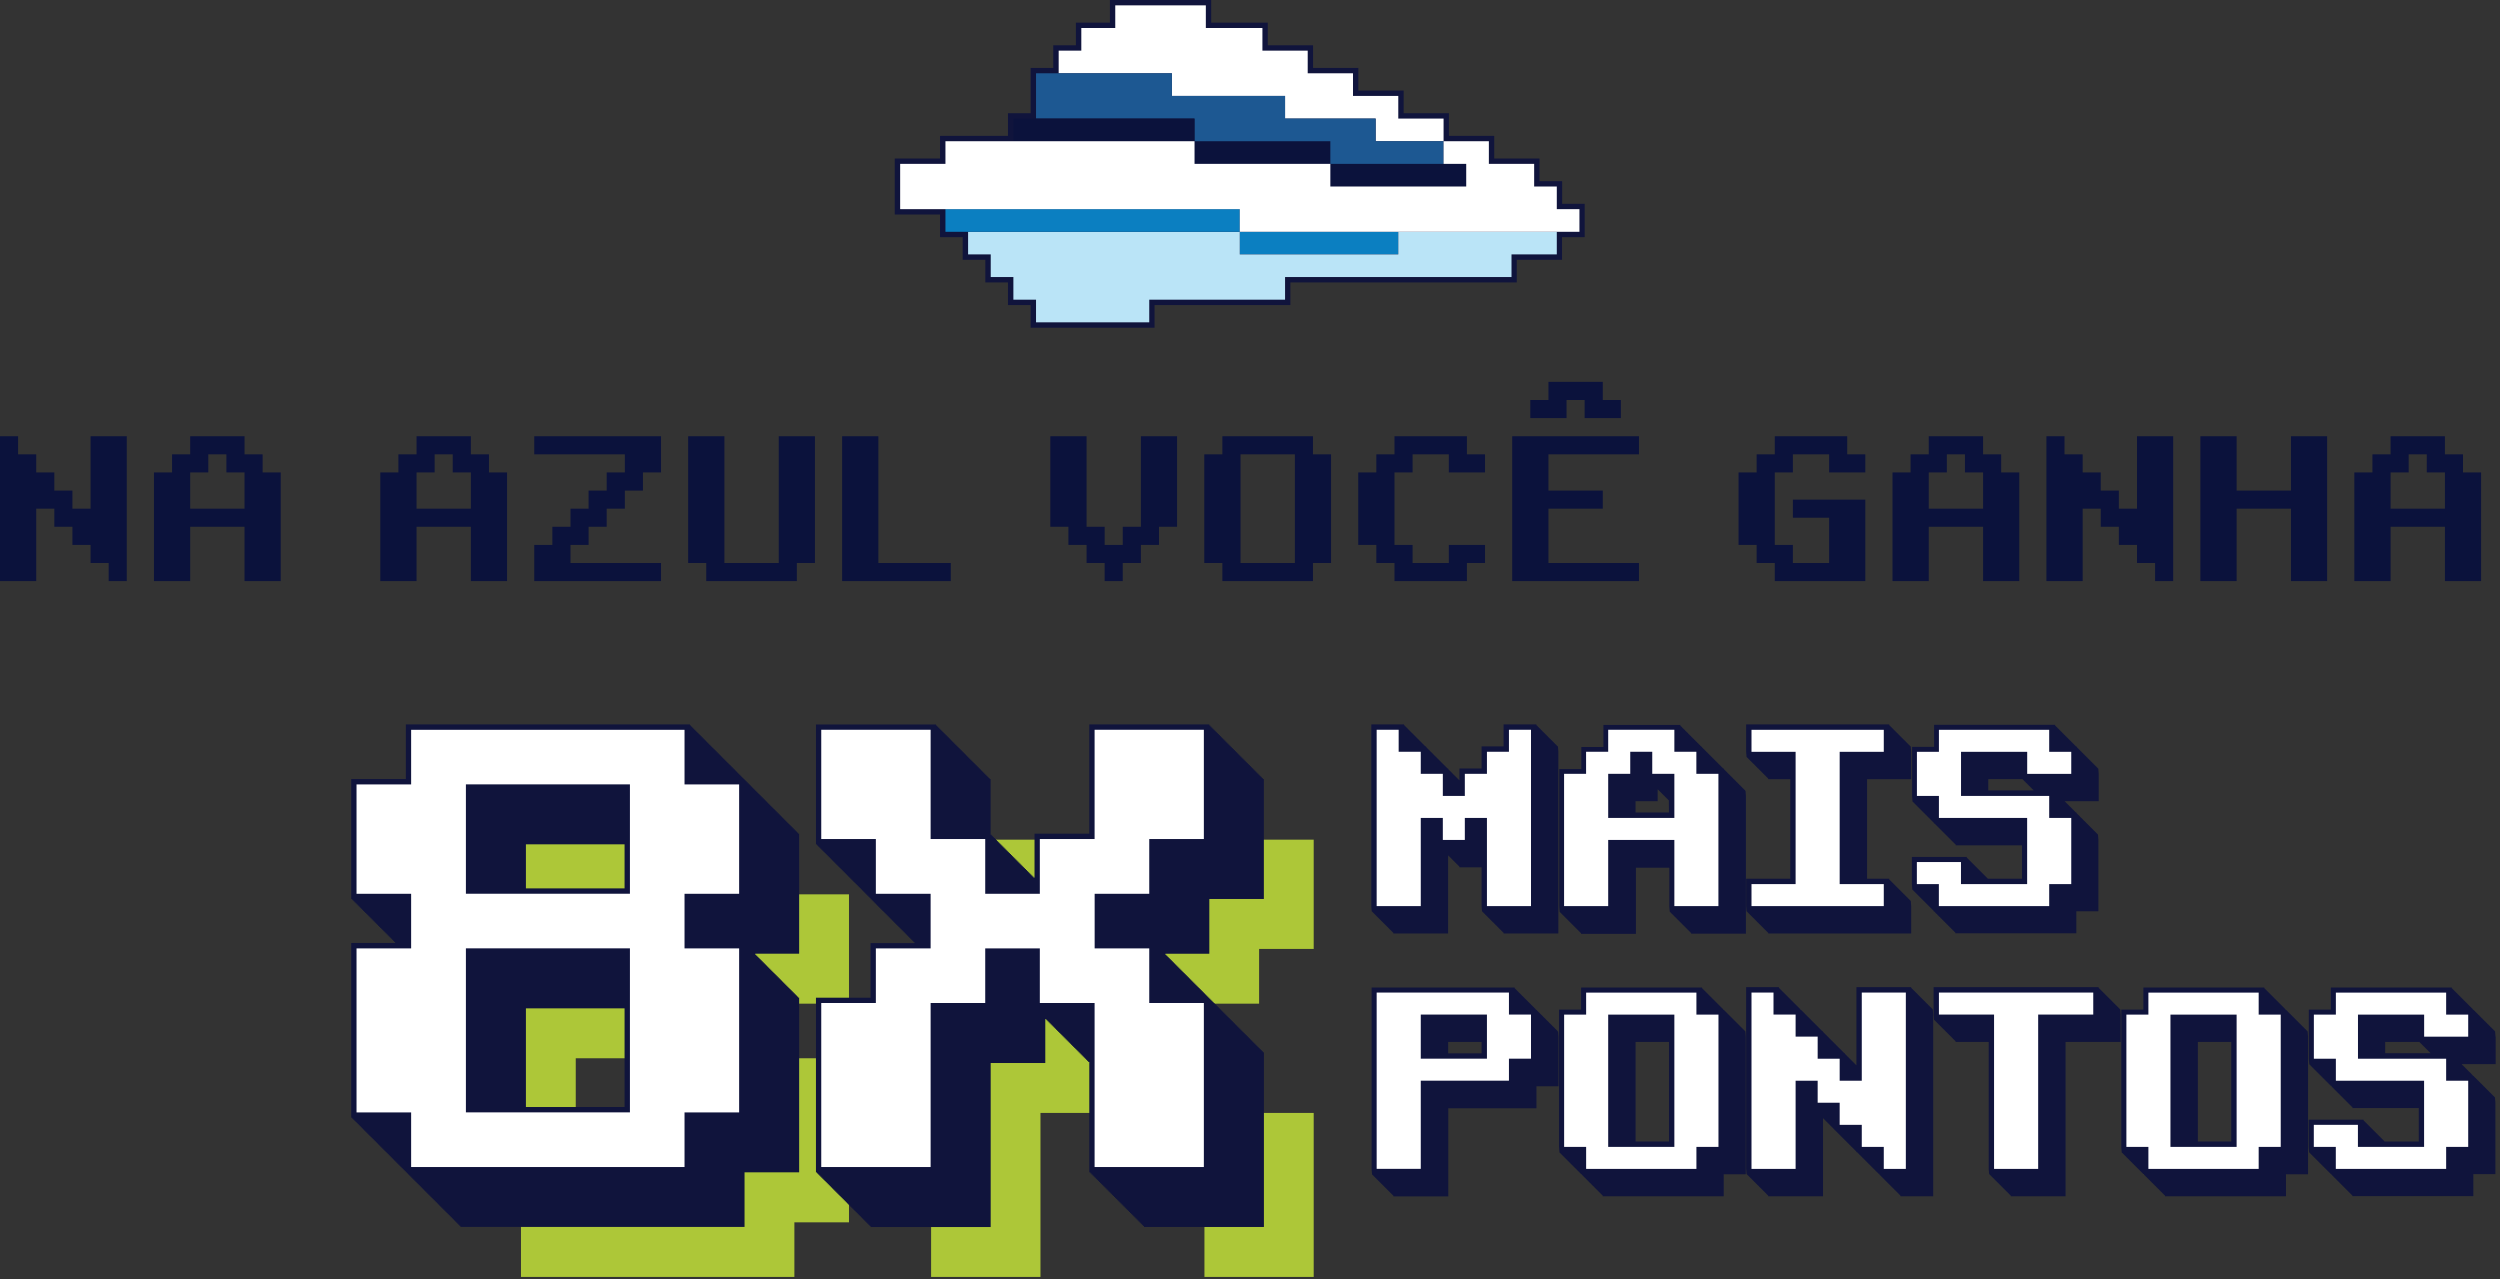
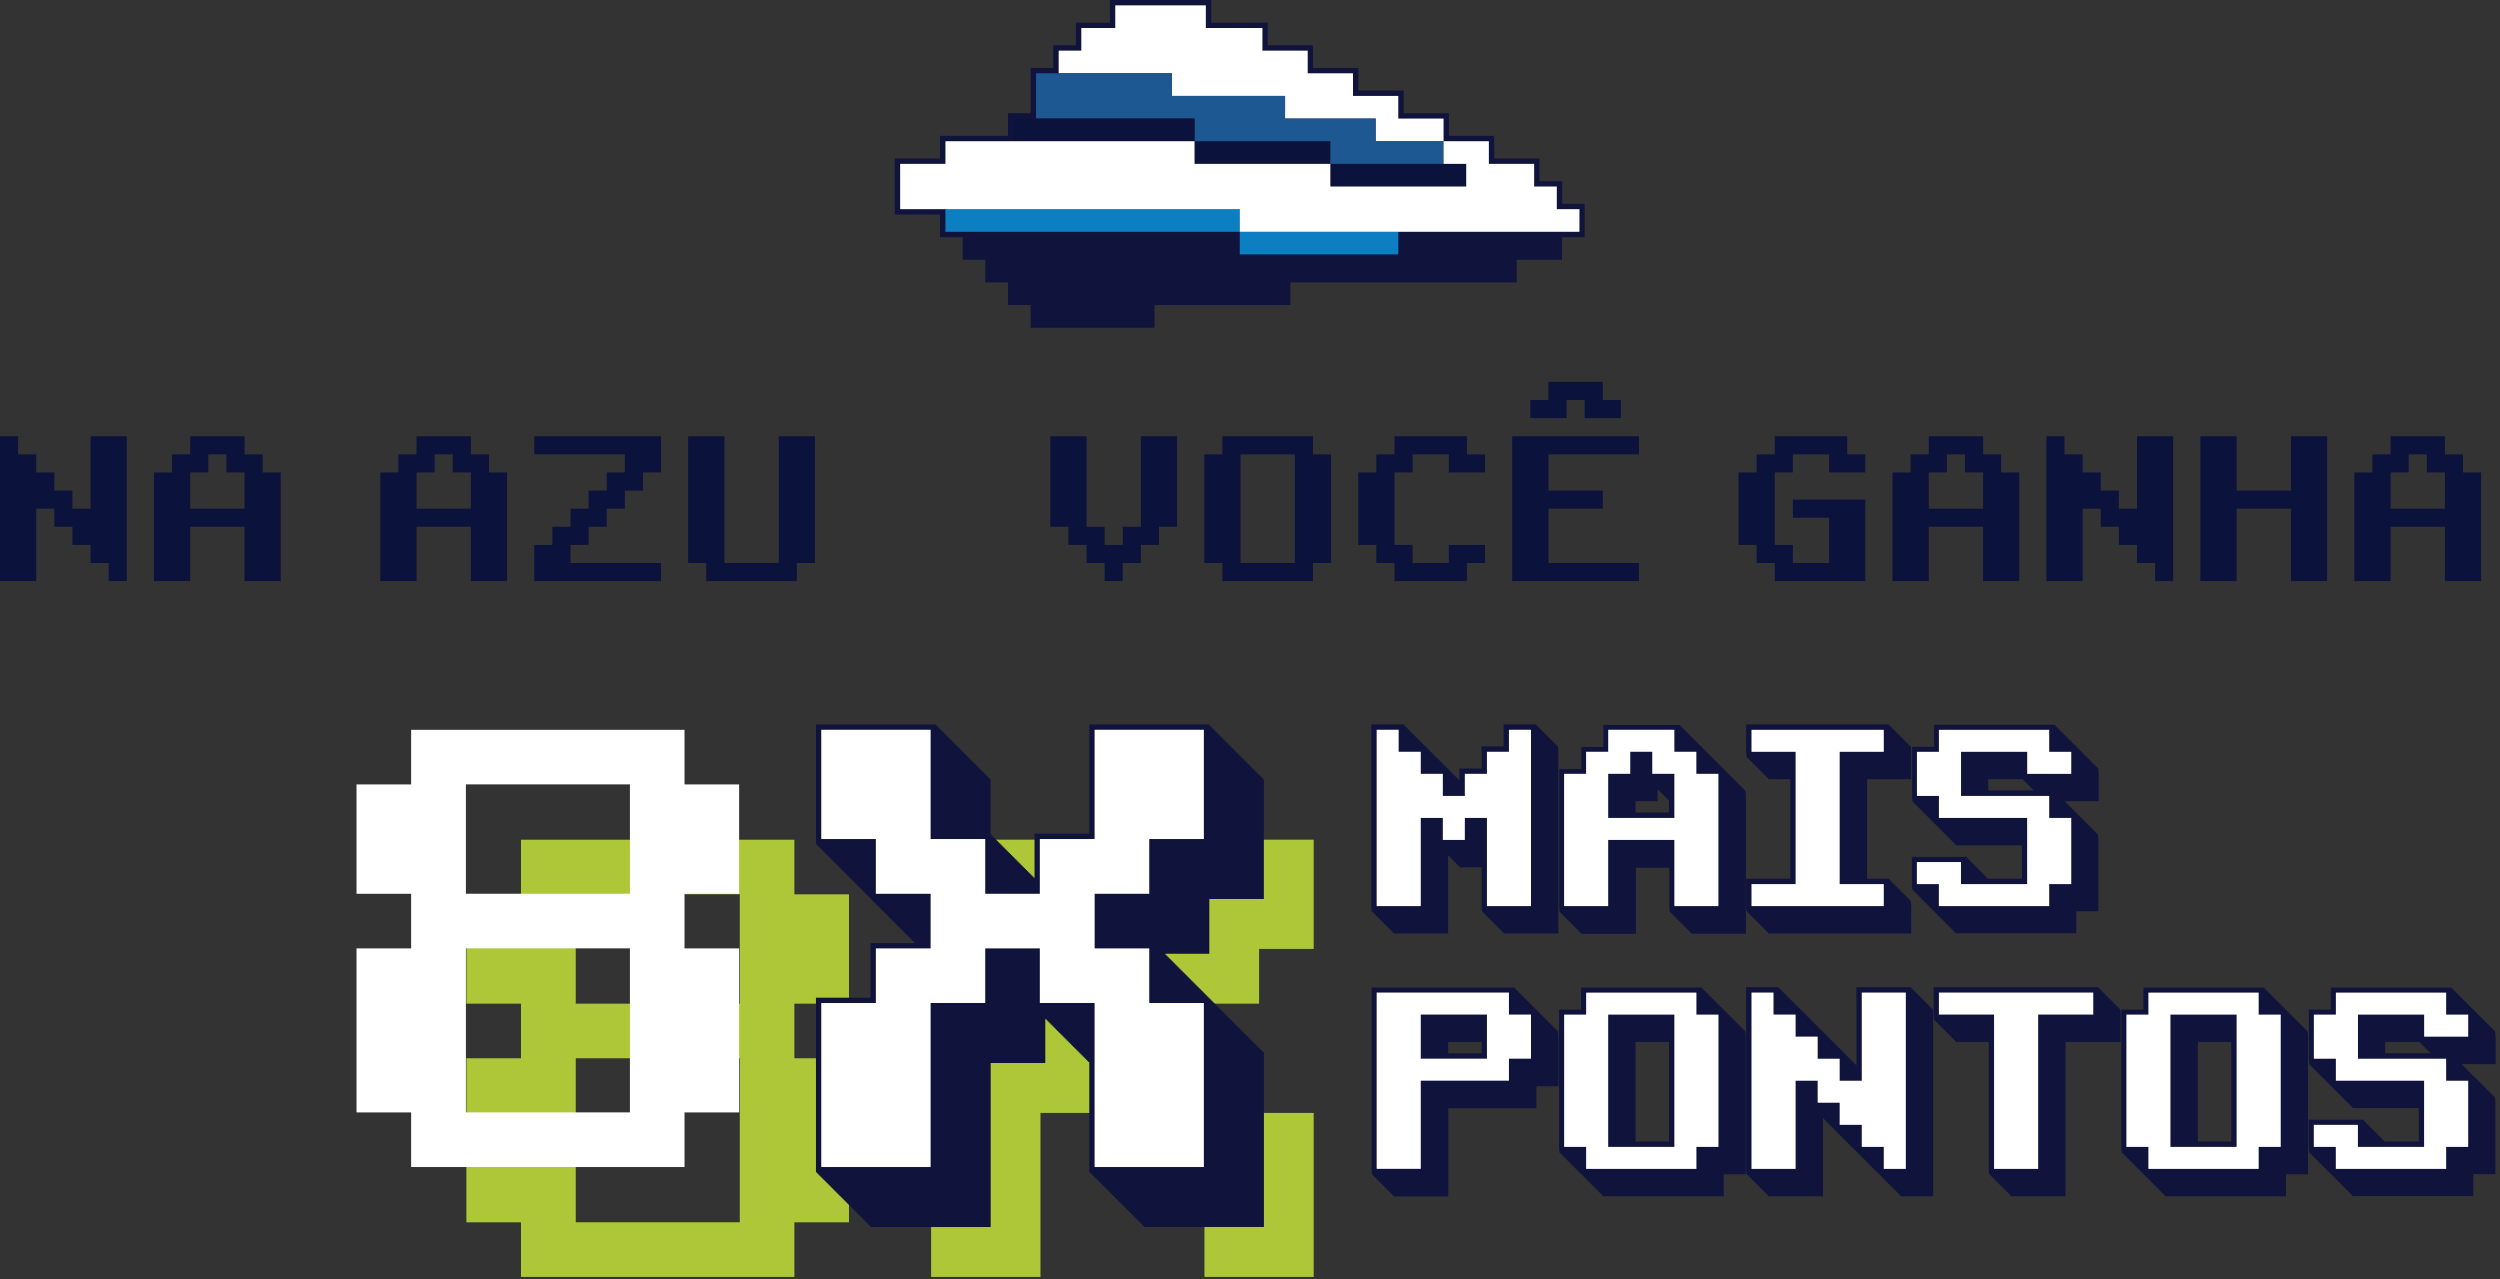
<svg xmlns="http://www.w3.org/2000/svg" width="467" height="239" viewBox="0 0 467 239" fill="none">
  <rect x="0" y="0" width="467" height="239" fill="#333333" stroke="none" />
  <g clip-path="url(#clip0_401_1911)">
    <path d="M290.81 39.07V34.84H286.58V30.61H278.12V26.38H269.66V22.15H261.2V17.92H252.74V13.69H244.28V9.46H235.82V5.23H225.25V1H208.33V5.23H201.98V9.46H197.75V13.69H193.52V22.15H189.29V26.38H176.6V30.61H168.14V39.07H176.6V43.3H180.83V47.53H185.06V51.76H189.29V55.99H193.52V60.22H214.67V55.99H240.04V51.76H282.33V47.53H290.79V43.3H295.02V39.07H290.79H290.81Z" fill="#10143C" stroke="#10143C" stroke-width="2" stroke-miterlimit="10" />
    <path d="M269.66 30.61H265.43H261.2H256.97H252.74H248.51V34.84H252.74H256.97H261.2H265.43H269.66H273.89V30.61H269.66Z" fill="#0B123C" />
    <path d="M256.97 43.3H252.74H248.51H244.28H240.05H235.82H231.59V47.52H235.82H240.05H244.28H248.51H252.74H256.97H261.2V43.3H256.97Z" fill="#0B7FC1" />
    <path d="M244.28 26.38H240.05H235.82H231.59H227.36H223.14V30.61H227.36H231.59H235.82H240.05H244.28H248.51V26.38H244.28Z" fill="#0B123C" />
    <path d="M265.43 22.15H261.2V17.92H256.97H252.74V13.69H248.51H244.28V9.46H240.05H235.82V5.23H231.59H227.36H225.25V1H221.02H216.79H212.56H208.33V5.23H206.22H201.99V9.46H197.76V13.69H201.99H206.22H210.45H214.68H218.91V17.92H223.13H227.36H231.59H235.82H240.05V22.15H244.28H248.51H252.74H256.97V26.38H261.2H265.43H269.66V22.15H265.43Z" fill="white" />
    <path d="M265.43 26.38H261.2H256.97V22.15H252.74H248.51H244.28H240.05V17.92H235.82H231.59H227.36H223.13H218.91V13.69H214.68H210.45H206.22H201.99H197.76H193.53V17.92V22.15H197.76H201.99H206.22H210.45H214.68H218.91H223.13V26.38H227.36H231.59H235.82H240.05H244.28H248.51V30.61H252.74H256.97H261.2H265.43H269.66V26.38H265.43Z" fill="#1D5892" />
    <path d="M218.91 22.15H214.68H210.45H206.22H201.99H197.76H193.53H189.3V26.38H193.53H197.76H201.99H206.22H210.45H214.68H218.91H223.13V22.15H218.91Z" fill="#0B123C" />
-     <path d="M286.58 43.3H282.35H278.12H273.89H269.66H265.43H261.2V47.52H256.97H252.74H248.51H244.28H240.05H235.82H231.59V43.3H227.36H223.13H218.91H214.68H210.45H206.22H201.99H197.76H193.53H189.3H185.07H180.84V47.52H185.07V51.75H189.3V55.98H193.53V60.21H197.76H201.99H206.22H210.45H214.68V55.98H218.91H223.13H227.36H231.59H235.82H240.05V51.75H244.28H248.51H252.74H256.97H261.2H265.43H269.66H273.89H278.12H282.35V47.52H286.58H290.81V43.3H286.58Z" fill="#BAE4F7" />
    <path d="M227.36 39.07H223.13H218.91H214.68H210.45H206.22H201.99H197.76H193.53H189.3H185.07H180.84H176.61V43.3H180.84H185.07H189.3H193.53H197.76H201.99H206.22H210.45H214.68H218.91H223.13H227.36H231.59V39.07H227.36Z" fill="#0B7FC1" />
    <path d="M290.81 39.07V34.84H286.58V30.61H282.35H278.12V26.38H273.89H269.66V30.61H273.89V34.84H269.66H265.43H261.2H256.97H252.74H248.51V30.61H244.28H240.05H235.82H231.59H227.36H223.14V26.38H218.91H214.68H210.45H206.22H201.99H197.76H193.53H189.3H185.07H180.84H176.61V30.61H172.38H168.15V34.84V39.07H172.38H176.61H180.84H185.07H189.3H193.53H197.76H201.99H206.22H210.45H214.68H218.91H223.13H227.36H231.59V43.3H235.82H240.05H244.28H248.51H252.74H256.97H261.2H265.43H269.66H273.89H278.12H282.35H286.58H290.81H295.04V39.07H290.81Z" fill="white" />
    <path d="M97.32 238.53V228.33H87.12V197.69H97.32V187.49H87.12V167.06H97.32V156.86H148.39V167.06H158.59V187.49H148.39V197.69H158.59V228.33H148.39V238.53H97.32ZM138.19 187.48V167.05H107.55V187.48H138.19ZM138.19 228.32V197.68H107.55V228.32H138.19Z" fill="#ADC738" />
    <path d="M173.93 238.53V207.89H184.13V197.69H194.36V187.49H184.13V177.26H173.93V156.85H194.36V177.26H204.56V187.49H214.76V177.26H224.99V156.85H245.4V177.26H235.2V187.49H225V197.69H235.2V207.89H245.4V238.53H224.99V207.89H214.76V197.69H204.56V207.89H194.36V238.53H173.93Z" fill="#ADC738" />
    <path d="M225.89 167.93H236.09V145.52H235.89V145.32H235.69V145.12H235.49V144.92H235.29V144.72H235.09V144.52H234.89V144.32H234.69V144.12H234.49V143.92H234.29V143.72H234.09V143.52H233.89V143.32H233.69V143.12H233.49V142.92H233.29V142.72H233.09V142.52H232.89V142.32H232.69V142.12H232.49V141.92H232.29V141.72H232.09V141.52H231.89V141.32H231.69V141.12H231.49V140.92H231.29V140.72H231.09V140.52H230.89V140.32H230.69V140.12H230.49V139.92H230.29V139.72H230.09V139.52H229.89V139.32H229.69V139.12H229.49V138.92H229.29V138.72H229.09V138.52H228.89V138.32H228.69V138.12H228.49V137.92H228.29V137.72H228.09V137.52H227.89V137.32H227.69V137.12H227.49V136.92H227.29V136.72H227.09V136.52H226.89V136.32H226.69V136.12H226.49V135.92H226.29V135.72H226.09V135.52H225.89V135.32H203.48V155.73H193.25V163.93H193.05V163.73H192.85V163.53H192.65V163.33H192.45V163.13H192.25V162.93H192.05V162.73H191.85V162.53H191.65V162.33H191.45V162.13H191.25V161.93H191.05V161.73H190.85V161.53H190.65V161.33H190.45V161.13H190.25V160.93H190.05V160.73H189.85V160.53H189.65V160.33H189.45V160.13H189.25V159.93H189.05V159.73H188.85V159.53H188.65V159.33H188.45V159.13H188.25V158.93H188.05V158.73H187.85V158.53H187.65V158.33H187.45V158.13H187.25V157.93H187.05V157.73H186.85V157.53H186.65V157.33H186.45V157.13H186.25V156.93H186.05V156.73H185.85V156.53H185.65V156.33H185.45V156.13H185.25V155.93H185.05V145.53H184.85V145.33H184.65V145.13H184.45V144.93H184.25V144.73H184.05V144.53H183.85V144.33H183.65V144.13H183.45V143.93H183.25V143.73H183.05V143.53H182.85V143.33H182.65V143.13H182.45V142.93H182.25V142.73H182.05V142.53H181.85V142.33H181.65V142.13H181.45V141.93H181.25V141.73H181.05V141.53H180.85V141.33H180.65V141.13H180.45V140.93H180.25V140.73H180.05V140.53H179.85V140.33H179.65V140.13H179.45V139.93H179.25V139.73H179.05V139.53H178.85V139.33H178.65V139.13H178.45V138.93H178.25V138.73H178.05V138.53H177.85V138.33H177.65V138.13H177.45V137.93H177.25V137.73H177.05V137.53H176.85V137.33H176.65V137.13H176.45V136.93H176.25V136.73H176.05V136.53H175.85V136.33H175.65V136.13H175.45V135.93H175.25V135.73H175.05V135.53H174.85V135.33H152.42V157.74H152.62V157.94H152.82V158.14H153.02V158.34H153.22V158.54H153.42V158.74H153.62V158.94H153.82V159.14H154.02V159.34H154.22V159.54H154.42V159.74H154.62V159.94H154.82V160.14H155.02V160.34H155.22V160.54H155.42V160.74H155.62V160.94H155.82V161.14H156.02V161.34H156.22V161.54H156.42V161.74H156.62V161.94H156.82V162.14H157.02V162.34H157.22V162.54H157.42V162.74H157.62V162.94H157.82V163.14H158.02V163.34H158.22V163.54H158.42V163.74H158.62V163.94H158.82V164.14H159.02V164.34H159.22V164.54H159.42V164.74H159.62V164.94H159.82V165.14H160.02V165.34H160.22V165.54H160.42V165.74H160.62V165.94H160.82V166.14H161.02V166.34H161.22V166.54H161.42V166.74H161.62V166.94H161.82V167.14H162.02V167.34H162.22V167.54H162.42V167.74H162.62V167.97H162.82V168.17H163.02V168.37H163.22V168.57H163.42V168.77H163.62V168.97H163.82V169.17H164.02V169.37H164.22V169.57H164.42V169.77H164.62V169.97H164.82V170.17H165.02V170.37H165.22V170.57H165.42V170.77H165.62V170.97H165.82V171.17H166.02V171.37H166.22V171.57H166.42V171.77H166.62V171.97H166.82V172.17H167.02V172.37H167.22V172.57H167.42V172.77H167.62V172.97H167.82V173.17H168.02V173.37H168.22V173.57H168.42V173.77H168.62V173.97H168.82V174.17H169.02V174.37H169.22V174.57H169.42V174.77H169.62V174.97H169.82V175.17H170.02V175.37H170.22V175.57H170.42V175.77H170.62V175.97H170.82V176.17H162.62V186.37H152.42V219.01H152.62V219.21H152.82V219.41H153.02V219.61H153.22V219.81H153.42V220.01H153.62V220.21H153.82V220.41H154.02V220.61H154.22V220.81H154.42V221.01H154.62V221.21H154.82V221.41H155.02V221.61H155.22V221.81H155.42V222.01H155.62V222.21H155.82V222.41H156.02V222.61H156.22V222.81H156.42V223.01H156.62V223.21H156.82V223.41H157.02V223.61H157.22V223.81H157.42V224.01H157.62V224.21H157.82V224.41H158.02V224.61H158.22V224.81H158.42V225.01H158.62V225.21H158.82V225.41H159.02V225.61H159.22V225.81H159.42V226.01H159.62V226.21H159.82V226.41H160.02V226.61H160.22V226.81H160.42V227.01H160.62V227.21H160.82V227.41H161.02V227.61H161.22V227.81H161.42V228.01H161.62V228.21H161.82V228.41H162.02V228.61H162.22V228.81H162.42V229.01H162.62V229.21H185.06V198.57H195.26V190.37H195.46V190.57H195.66V190.77H195.86V190.97H196.06V191.17H196.26V191.37H196.46V191.57H196.66V191.77H196.86V191.97H197.06V192.17H197.26V192.37H197.46V192.57H197.66V192.77H197.86V192.97H198.06V193.17H198.26V193.37H198.46V193.57H198.66V193.77H198.86V193.97H199.06V194.17H199.26V194.37H199.46V194.57H199.66V194.77H199.86V194.97H200.06V195.17H200.26V195.37H200.46V195.57H200.66V195.77H200.86V195.97H201.06V196.17H201.26V196.37H201.46V196.57H201.66V196.77H201.86V196.97H202.06V197.17H202.26V197.37H202.46V197.57H202.66V197.77H202.86V197.97H203.06V198.17H203.26V198.37H203.48V219H203.69V219.2H203.89V219.4H204.09V219.6H204.29V219.8H204.49V220H204.69V220.2H204.89V220.4H205.09V220.6H205.29V220.8H205.49V221H205.69V221.2H205.89V221.4H206.09V221.6H206.29V221.8H206.49V222H206.69V222.2H206.89V222.4H207.09V222.6H207.29V222.8H207.49V223H207.69V223.2H207.89V223.4H208.09V223.6H208.29V223.8H208.49V224H208.69V224.2H208.89V224.4H209.09V224.6H209.29V224.8H209.49V225H209.69V225.2H209.89V225.4H210.09V225.6H210.29V225.8H210.49V226H210.69V226.2H210.89V226.4H211.09V226.6H211.29V226.8H211.49V227H211.69V227.2H211.89V227.4H212.09V227.6H212.29V227.8H212.49V228H212.69V228.2H212.89V228.4H213.09V228.6H213.29V228.8H213.49V229H213.69V229.2H236.1V196.56H235.9V196.36H235.7V196.16H235.5V195.96H235.3V195.76H235.1V195.56H234.9V195.36H234.7V195.16H234.5V194.96H234.3V194.76H234.1V194.56H233.9V194.36H233.7V194.16H233.5V193.96H233.3V193.76H233.1V193.56H232.9V193.36H232.7V193.16H232.5V192.96H232.3V192.76H232.1V192.56H231.9V192.36H231.7V192.16H231.5V191.96H231.3V191.76H231.1V191.56H230.9V191.36H230.7V191.16H230.5V190.96H230.3V190.76H230.1V190.56H229.9V190.36H229.7V190.16H229.5V189.96H229.3V189.76H229.1V189.56H228.9V189.36H228.7V189.16H228.5V188.96H228.3V188.76H228.1V188.56H227.9V188.36H227.7V188.16H227.5V187.96H227.3V187.76H227.1V187.56H226.9V187.36H226.7V187.16H226.5V186.96H226.3V186.76H226.1V186.56H225.9V186.36H225.7V186.16H225.5V185.96H225.3V185.76H225.1V185.56H224.9V185.36H224.7V185.16H224.5V184.96H224.3V184.76H224.1V184.56H223.9V184.36H223.7V184.16H223.5V183.96H223.3V183.76H223.1V183.56H222.9V183.36H222.7V183.16H222.5V182.96H222.3V182.76H222.1V182.56H221.9V182.36H221.7V182.16H221.5V181.96H221.3V181.76H221.1V181.56H220.9V181.36H220.7V181.16H220.5V180.96H220.3V180.76H220.1V180.56H219.9V180.36H219.7V180.16H219.5V179.96H219.3V179.76H219.1V179.56H218.9V179.36H218.7V179.16H218.5V178.96H218.3V178.76H218.1V178.56H217.9V178.36H217.7V178.16H225.9V167.93H225.89Z" fill="#10143C" />
-     <path d="M149.28 155.72H149.08V155.52H148.88V155.32H148.68V155.12H148.48V154.92H148.28V154.72H148.08V154.52H147.88V154.32H147.68V154.12H147.48V153.92H147.28V153.72H147.08V153.52H146.88V153.32H146.68V153.12H146.48V152.92H146.28V152.72H146.08V152.52H145.88V152.32H145.68V152.12H145.48V151.92H145.28V151.72H145.08V151.52H144.88V151.32H144.68V151.12H144.48V150.92H144.28V150.72H144.08V150.52H143.88V150.32H143.68V150.12H143.48V149.92H143.28V149.72H143.08V149.52H142.88V149.32H142.68V149.12H142.48V148.92H142.28V148.72H142.08V148.52H141.88V148.32H141.68V148.12H141.48V147.92H141.28V147.72H141.08V147.52H140.88V147.32H140.68V147.12H140.48V146.92H140.28V146.72H140.08V146.52H139.88V146.32H139.68V146.12H139.48V145.92H139.28V145.72H139.08V145.52H138.88V145.32H138.68V145.12H138.48V144.92H138.28V144.72H138.08V144.52H137.88V144.32H137.68V144.12H137.48V143.92H137.28V143.72H137.08V143.52H136.88V143.32H136.68V143.12H136.48V142.92H136.28V142.72H136.08V142.52H135.88V142.32H135.68V142.12H135.48V141.92H135.28V141.72H135.08V141.52H134.88V141.32H134.68V141.12H134.48V140.92H134.28V140.72H134.08V140.52H133.88V140.32H133.68V140.12H133.48V139.92H133.28V139.72H133.08V139.52H132.88V139.32H132.68V139.12H132.48V138.92H132.28V138.72H132.08V138.52H131.88V138.32H131.68V138.12H131.48V137.92H131.28V137.72H131.08V137.52H130.88V137.32H130.68V137.12H130.48V136.92H130.28V136.72H130.08V136.52H129.88V136.32H129.68V136.12H129.48V135.92H129.28V135.72H129.08V135.52H128.88V135.32H75.81V145.52H65.61V167.95H65.81V168.15H66.01V168.35H66.21V168.55H66.41V168.75H66.61V168.95H66.81V169.15H67.01V169.35H67.21V169.55H67.41V169.75H67.61V169.95H67.81V170.15H68.01V170.35H68.21V170.55H68.41V170.75H68.61V170.95H68.81V171.15H69.01V171.35H69.21V171.55H69.41V171.75H69.61V171.95H69.81V172.15H70.01V172.35H70.21V172.55H70.41V172.75H70.61V172.95H70.81V173.15H71.01V173.35H71.21V173.55H71.41V173.75H71.61V173.95H71.81V174.15H72.01V174.35H72.21V174.55H72.41V174.75H72.61V174.95H72.81V175.15H73.01V175.35H73.21V175.55H73.41V175.75H73.61V175.95H73.81V176.15H65.61V208.79H65.81V208.99H66.01V209.19H66.21V209.39H66.41V209.59H66.61V209.79H66.81V209.99H67.01V210.19H67.21V210.39H67.41V210.59H67.61V210.79H67.81V210.99H68.01V211.19H68.21V211.39H68.41V211.59H68.61V211.79H68.81V211.99H69.01V212.19H69.21V212.39H69.41V212.59H69.61V212.79H69.81V212.99H70.01V213.19H70.21V213.39H70.41V213.59H70.61V213.79H70.81V213.99H71.01V214.19H71.21V214.39H71.41V214.59H71.61V214.79H71.81V214.99H72.01V215.19H72.21V215.39H72.41V215.59H72.61V215.79H72.81V215.99H73.01V216.19H73.21V216.39H73.41V216.59H73.61V216.79H73.81V216.99H74.01V217.19H74.21V217.39H74.41V217.59H74.61V217.79H74.81V217.99H75.01V218.19H75.21V218.39H75.41V218.59H75.61V218.79H75.81V218.99H76.01V219.19H76.21V219.39H76.41V219.59H76.61V219.79H76.81V219.99H77.01V220.19H77.21V220.39H77.41V220.59H77.61V220.79H77.81V220.99H78.01V221.19H78.21V221.39H78.41V221.59H78.61V221.79H78.81V221.99H79.01V222.19H79.21V222.39H79.41V222.59H79.61V222.79H79.81V222.99H80.01V223.19H80.21V223.39H80.41V223.59H80.61V223.79H80.81V223.99H81.01V224.19H81.21V224.39H81.41V224.59H81.61V224.79H81.81V224.99H82.01V225.19H82.21V225.39H82.41V225.59H82.61V225.79H82.81V225.99H83.01V226.19H83.21V226.39H83.41V226.59H83.61V226.79H83.81V226.99H84.01V227.19H84.21V227.39H84.41V227.59H84.61V227.79H84.81V227.99H85.01V228.19H85.21V228.39H85.41V228.59H85.61V228.79H85.81V228.99H86.01V229.19H139.08V218.99H149.28V186.35H149.08V186.15H148.88V185.95H148.68V185.75H148.48V185.55H148.28V185.35H148.08V185.15H147.88V184.95H147.68V184.75H147.48V184.55H147.28V184.35H147.08V184.15H146.88V183.95H146.68V183.75H146.48V183.55H146.28V183.35H146.08V183.15H145.88V182.95H145.68V182.75H145.48V182.55H145.28V182.35H145.08V182.15H144.88V181.95H144.68V181.75H144.48V181.55H144.28V181.35H144.08V181.15H143.88V180.95H143.68V180.75H143.48V180.55H143.28V180.35H143.08V180.15H142.88V179.95H142.68V179.75H142.48V179.55H142.28V179.35H142.08V179.15H141.88V178.95H141.68V178.75H141.48V178.55H141.28V178.35H141.08V178.15H149.28V155.71V155.72ZM116.67 188.36V206.79H98.24V188.36H116.67ZM116.67 157.72V165.95H98.24V157.72H116.67Z" fill="#10143C" />
    <path d="M76.8 218V207.8H66.6V177.16H76.8V166.96H66.6V146.53H76.8V136.33H127.87V146.53H138.07V166.96H127.87V177.16H138.07V207.8H127.87V218H76.8ZM117.67 166.95V146.52H87.03V166.95H117.67ZM117.67 207.79V177.15H87.03V207.79H117.67Z" fill="white" />
    <path d="M153.41 218V187.36H163.61V177.16H173.84V166.96H163.61V156.73H153.41V136.32H173.84V156.73H184.04V166.96H194.24V156.73H204.47V136.32H224.88V156.73H214.68V166.96H204.48V177.16H214.68V187.36H224.88V218H204.47V187.36H194.24V177.16H184.04V187.36H173.84V218H153.41Z" fill="white" />
    <path d="M0 108.55V81.49H3.38V84.87H6.77V88.25H10.15V91.64H13.53V95.02H16.92V81.49H23.68V108.55H20.3V105.17H16.92V101.79H13.53V98.4H10.15V95.02H6.77V108.55H0Z" fill="#0B123C" />
    <path d="M28.76 108.55V88.25H32.14V84.87H35.53V81.49H45.68V84.87H49.06V88.25H52.44V108.55H45.68V98.4H35.53V108.55H28.76ZM45.68 95.02V88.25H42.29V84.87H38.91V88.25H35.53V95.02H45.68Z" fill="#0B123C" />
    <path d="M71.04 108.55V88.25H74.42V84.87H77.81V81.49H87.96V84.87H91.34V88.25H94.72V108.55H87.96V98.4H77.81V108.55H71.04ZM87.96 95.02V88.25H84.57V84.87H81.19V88.25H77.81V95.02H87.96Z" fill="#0B123C" />
    <path d="M99.8 108.55V101.79H103.18V98.4H106.57V95.02H109.95V91.64H113.33V88.25H116.72V84.87H99.8V81.49H123.48V88.25H120.1V91.64H116.72V95.02H113.33V98.4H109.95V101.79H106.57V105.17H123.48V108.55H99.8Z" fill="#0B123C" />
    <path d="M131.93 108.55V105.17H128.55V81.49H135.32V105.17H145.47V81.49H152.23V105.17H148.85V108.55H131.93Z" fill="#0B123C" />
-     <path d="M157.31 108.55V81.49H164.08V105.17H177.61V108.55H157.31Z" fill="#0B123C" />
    <path d="M206.35 108.55V105.17H202.97V101.79H199.58V98.4H196.2V81.49H202.97V98.4H206.35V101.79H209.73V98.4H213.12V81.49H219.88V98.4H216.5V101.79H213.12V105.17H209.73V108.55H206.35Z" fill="#0B123C" />
    <path d="M228.34 108.55V105.17H224.96V84.87H228.34V81.49H245.26V84.87H248.64V105.17H245.26V108.55H228.34ZM241.88 105.17V84.87H231.73V105.17H241.88Z" fill="#0B123C" />
    <path d="M260.49 108.55V105.17H257.1V101.79H253.72V88.25H257.1V84.87H260.49V81.49H274.02V84.87H277.4V88.25H270.64V84.87H263.87V88.25H260.49V101.79H263.87V105.17H270.64V101.79H277.4V105.17H274.02V108.55H260.49Z" fill="#0B123C" />
    <path d="M282.48 108.55V81.49H306.16V84.87H289.25V91.64H299.4V95.02H289.25V105.17H306.16V108.55H282.48ZM285.86 78.1V74.72H289.25V71.33H299.4V74.72H302.78V78.1H296.01V74.72H292.63V78.1H285.86Z" fill="#0B123C" />
    <path d="M331.53 108.55V105.17H328.14V101.79H324.76V88.25H328.14V84.87H331.53V81.49H345.06V84.87H348.44V88.25H341.68V84.87H334.91V88.25H331.53V101.79H334.91V105.17H341.68V96.71H334.91V93.33H348.44V108.55H331.53Z" fill="#0B123C" />
    <path d="M353.52 108.55V88.25H356.9V84.87H360.29V81.49H370.44V84.87H373.82V88.25H377.2V108.55H370.44V98.4H360.29V108.55H353.52ZM370.44 95.02V88.25H367.05V84.87H363.67V88.25H360.29V95.02H370.44Z" fill="#0B123C" />
    <path d="M382.27 108.55V81.49H385.65V84.87H389.04V88.25H392.42V91.64H395.8V95.02H399.19V81.49H405.95V108.55H402.57V105.17H399.19V101.79H395.8V98.4H392.42V95.02H389.04V108.55H382.27Z" fill="#0B123C" />
    <path d="M411.03 108.55V81.49H417.8V91.64H427.95V81.49H434.71V108.55H427.95V95.02H417.8V108.55H411.03Z" fill="#0B123C" />
    <path d="M439.79 108.55V88.25H443.17V84.87H446.56V81.49H456.71V84.87H460.09V88.25H463.47V108.55H456.71V98.4H446.56V108.55H439.79ZM456.71 95.02V88.25H453.32V84.87H449.94V88.25H446.56V95.02H456.71Z" fill="#0B123C" />
    <path d="M466.16 193.63L466.08 192.63H466.01V192.55H465.93V192.47H465.85V192.39H465.77V192.31H465.69V192.23H465.61V192.15H465.53V192.07H465.45V191.99H465.37V191.91H465.29V191.83H465.21V191.75H465.13V191.67H465.05V191.59H464.97V191.51H464.89V191.43H464.81V191.35H464.73V191.27H464.65V191.19H464.57V191.11H464.49V191.03H464.41V190.95H464.33V190.87H464.25V190.79H464.17V190.71H464.09V190.63H464.01V190.55H463.93V190.47H463.85V190.39H463.77V190.31H463.69V190.23H463.61V190.15H463.53V190.07H463.45V189.99H463.37V189.91H463.29V189.83H463.21V189.75H463.13V189.67H463.05V189.59H462.97V189.51H462.89V189.43H462.81V189.35H462.73V189.27H462.65V189.19H462.57V189.11H462.49V189.03H462.41V188.95H462.33V188.87H462.25V188.79H462.17V188.71H462.09V188.63H461.93V188.47H461.84V188.39H461.76V188.31H461.68V188.23H461.6V188.15H461.52V188.07H461.44V187.99H461.36V187.91H461.28V187.83H461.2V187.75H461.12V187.67H461.04V187.59H460.96V187.51H460.88V187.43H460.8V187.35H460.72V187.27H460.64V187.19H460.56V187.11H460.48V187.03H460.4V186.95H460.32V186.87H460.24V186.79H460.16V186.71H460.08V186.63H460V186.55H459.92V186.47H459.84V186.39H459.76V186.31H459.68V186.23H459.6V186.15H459.52V186.07H459.44V185.99H459.36V185.91H459.28V185.83H459.2V185.75H459.12V185.67H459.04V185.59H458.96V185.51H458.88V185.43H458.8V185.35H458.72V185.27H458.64V185.19H458.56V185.11H458.48V185.03H458.4V184.95H458.32V184.87H458.24V184.79H458.16V184.71H458.08V184.63H458V184.47H435.4V188.59H431.29V197.83L431.37 198.83H431.44V198.91H431.52V198.99H431.6V199.07H431.68V199.15H431.76V199.23H431.84V199.31H431.92V199.39H432V199.47H432.08V199.55H432.16V199.63H432.24V199.71H432.32V199.79H432.4V199.87H432.48V199.95H432.56V200.03H432.64V200.11H432.72V200.19H432.8V200.27H432.88V200.35H432.96V200.43H433.04V200.51H433.12V200.59H433.2V200.67H433.28V200.75H433.36V200.83H433.44V200.91H433.52V200.99H433.6V201.07H433.68V201.15H433.76V201.23H433.84V201.31H433.92V201.39H434V201.47H434.08V201.55H434.16V201.63H434.24V201.71H434.32V201.79H434.4V201.87H434.48V201.95H434.56V202.03H434.64V202.11H434.72V202.19H434.8V202.27H434.88V202.35H434.96V202.43H435.04V202.51H435.12V202.59H435.2V202.67H435.28V202.75H435.36V202.83H435.52V202.99H435.61V203.07H435.69V203.15H435.77V203.23H435.85V203.31H435.93V203.39H436.01V203.47H436.09V203.55H436.17V203.63H436.25V203.71H436.33V203.79H436.41V203.87H436.49V203.95H436.57V204.03H436.65V204.11H436.73V204.19H436.81V204.27H436.89V204.35H436.97V204.43H437.05V204.51H437.13V204.59H437.21V204.67H437.29V204.75H437.37V204.83H437.45V204.91H437.53V204.99H437.61V205.07H437.69V205.15H437.77V205.23H437.85V205.31H437.93V205.39H438.01V205.47H438.09V205.55H438.17V205.63H438.25V205.71H438.33V205.79H438.41V205.87H438.49V205.95H438.57V206.03H438.65V206.11H438.73V206.19H438.81V206.27H438.89V206.35H438.97V206.43H439.05V206.51H439.13V206.59H439.21V206.67H439.29V206.75H439.37V206.83H439.45V206.99H451.83V213.24H445.43V213.16H445.35V213.08H445.27V213H445.19V212.92H445.11V212.84H445.03V212.76H444.95V212.68H444.87V212.6H444.79V212.52H444.71V212.44H444.63V212.36H444.55V212.28H444.47V212.2H444.39V212.12H444.31V212.04H444.23V211.96H444.15V211.88H444.07V211.8H443.99V211.72H443.91V211.64H443.83V211.56H443.75V211.48H443.67V211.4H443.59V211.32H443.51V211.24H443.43V211.16H443.35V211.08H443.27V211H443.19V210.92H443.11V210.84H443.03V210.76H442.95V210.68H442.87V210.6H442.79V210.52H442.71V210.44H442.63V210.36H442.55V210.28H442.47V210.2H442.39V210.12H442.31V210.04H442.23V209.96H442.15V209.88H442.07V209.8H441.99V209.72H441.91V209.64H441.83V209.56H441.75V209.48H441.67V209.4H441.59V209.32H441.51V209.16H431.26V214.28L431.34 215.28H431.41V215.36H431.49V215.44H431.57V215.52H431.65V215.6H431.73V215.68H431.81V215.76H431.89V215.84H431.97V215.92H432.05V216H432.13V216.08H432.21V216.16H432.29V216.24H432.37V216.32H432.45V216.4H432.53V216.48H432.61V216.56H432.69V216.64H432.77V216.72H432.85V216.8H432.93V216.88H433.01V216.96H433.09V217.04H433.17V217.12H433.25V217.2H433.33V217.28H433.41V217.36H433.49V217.44H433.57V217.52H433.65V217.6H433.73V217.68H433.81V217.76H433.89V217.84H433.97V217.92H434.05V218H434.13V218.08H434.21V218.16H434.29V218.24H434.37V218.32H434.45V218.4H434.53V218.48H434.61V218.56H434.69V218.64H434.77V218.72H434.85V218.8H434.93V218.88H435.01V218.96H435.09V219.04H435.17V219.12H435.25V219.2H435.33V219.28H435.49V219.44H435.58V219.52H435.66V219.6H435.74V219.68H435.82V219.76H435.9V219.84H435.98V219.92H436.06V220H436.14V220.08H436.22V220.16H436.3V220.24H436.38V220.32H436.46V220.4H436.54V220.48H436.62V220.56H436.7V220.64H436.78V220.72H436.86V220.8H436.94V220.88H437.02V220.96H437.1V221.04H437.18V221.12H437.26V221.2H437.34V221.28H437.42V221.36H437.5V221.44H437.58V221.52H437.66V221.6H437.74V221.68H437.82V221.76H437.9V221.84H437.98V221.92H438.06V222H438.14V222.08H438.22V222.16H438.3V222.24H438.38V222.32H438.46V222.4H438.54V222.48H438.62V222.56H438.7V222.64H438.78V222.72H438.86V222.8H438.94V222.88H439.02V222.96H439.1V223.04H439.18V223.12H439.26V223.2H439.34V223.28H439.42V223.44H462.02V219.33H466.14V205.97L466.06 204.97H465.99V204.89H465.91V204.81H465.83V204.73H465.75V204.65H465.67V204.57H465.59V204.49H465.51V204.41H465.43V204.33H465.35V204.25H465.27V204.17H465.19V204.09H465.11V204.01H465.03V203.93H464.95V203.85H464.87V203.77H464.79V203.69H464.71V203.61H464.63V203.53H464.55V203.45H464.47V203.37H464.39V203.29H464.31V203.21H464.23V203.13H464.15V203.05H464.07V202.97H463.99V202.89H463.91V202.81H463.83V202.73H463.75V202.65H463.67V202.57H463.59V202.49H463.51V202.41H463.43V202.33H463.35V202.25H463.27V202.17H463.19V202.09H463.11V202.01H463.03V201.93H462.95V201.85H462.87V201.77H462.79V201.69H462.71V201.61H462.63V201.53H462.55V201.45H462.47V201.37H462.39V201.29H462.31V201.21H462.23V201.13H462.15V201.05H462.07V200.97H461.91V200.81H461.82V200.73H461.74V200.65H461.66V200.57H461.58V200.49H461.5V200.41H461.42V200.33H461.34V200.25H461.26V200.17H461.18V200.09H461.1V200.01H461.02V199.93H460.94V199.85H460.86V199.77H460.78V199.69H460.7V199.61H460.62V199.53H460.54V199.45H460.46V199.37H460.38V199.29H460.3V199.21H460.22V199.13H460.14V199.05H460.06V198.97H459.98V198.89H459.9V198.81H459.82V198.78H466.19V193.66L466.16 193.63ZM445.57 194.63H451.97V194.71H452.05V194.79H452.13V194.87H452.21V194.95H452.29V195.03H452.37V195.11H452.45V195.19H452.53V195.27H452.61V195.35H452.69V195.43H452.77V195.51H452.85V195.59H452.93V195.67H453.01V195.75H453.09V195.83H453.17V195.91H453.25V195.99H453.33V196.07H453.41V196.15H453.49V196.23H453.57V196.31H453.65V196.39H453.73V196.47H453.81V196.55H453.89V196.63H453.97V196.71H454.05V196.74H445.55V194.61L445.57 194.63Z" fill="#10143C" />
-     <path d="M290.95 139.43L290.94 139.35H290.86V139.27H290.78V139.19H290.7V139.11H290.62V139.03H290.54V138.95H290.46V138.87H290.38L290.37 138.79H290.3L290.29 138.7H290.22L290.21 138.62H290.14L290.13 138.54H290.06L290.05 138.46H289.98L289.97 138.38H289.9L289.89 138.3H289.82L289.81 138.22H289.74L289.73 138.14H289.66L289.65 138.06H289.57V137.98H289.49V137.9H289.41V137.82H289.33V137.74H289.25V137.66H289.17V137.58H289.09L289.08 137.49H289.01L289 137.41H288.93L288.92 137.33H288.85L288.84 137.25H288.77L288.76 137.17H288.69L288.68 137.09H288.61L288.6 137.01H288.53L288.52 136.93H288.45L288.44 136.85H288.37L288.36 136.77H288.28V136.69H288.2V136.61H288.12V136.53H288.04V136.45H287.96V136.37H287.88V136.29H287.8L287.79 136.2H287.72L287.71 136.12H287.64L287.63 136.04H287.56L287.55 135.96H287.48L287.47 135.88H287.4L287.39 135.8H287.32L287.31 135.72H287.24L287.23 135.64H287.16L287.15 135.56H287.08L287.07 135.48H286.99V135.32H280.87V139.43H276.76V143.55H272.63V145.81L272.61 145.73H272.54L272.53 145.64H272.46L272.45 145.56H272.38L272.37 145.48H272.3L272.29 145.4H272.22L272.21 145.32H272.14L272.13 145.24H272.05V145.16H271.97V145.08H271.89V145H271.81V144.92H271.73V144.84H271.65V144.76H271.57L271.56 144.68H271.49L271.48 144.6H271.41L271.4 144.52H271.33L271.32 144.43H271.25L271.24 144.35H271.17L271.16 144.27H271.09L271.08 144.19H271.01L271 144.11H270.93L270.92 144.03H270.85L270.84 143.95H270.76V143.87H270.68V143.79H270.6V143.71H270.52L270.51 143.55H270.36L270.35 143.46H270.28L270.27 143.38H270.2L270.19 143.3H270.12L270.11 143.22H270.04L270.03 143.14H269.96L269.95 143.06H269.87V142.98H269.79V142.9H269.71V142.82H269.63V142.74H269.55V142.66H269.47V142.58H269.39L269.38 142.5H269.31L269.3 142.42H269.23L269.22 142.34H269.15L269.14 142.26H269.07L269.06 142.17H268.99L268.98 142.09H268.91L268.9 142.01H268.83L268.82 141.93H268.75L268.74 141.85H268.67L268.66 141.77H268.58V141.69H268.5V141.61H268.42V141.53H268.34V141.45H268.26V141.37H268.18V141.29H268.1L268.09 141.21H268.02L268.01 141.13H267.94L267.93 141.05H267.86L267.85 140.97H267.78L267.77 140.88H267.7L267.69 140.8H267.62L267.61 140.72H267.54L267.53 140.64H267.46L267.45 140.56H267.38L267.37 140.48H267.29V140.4H267.21V140.32H267.13V140.24H267.05V140.16H266.97V140.08H266.89L266.88 140H266.81L266.8 139.92H266.73L266.72 139.84H266.65L266.64 139.76H266.57L266.56 139.67H266.49L266.48 139.59H266.41L266.39 139.43H266.23V139.35H266.15V139.27H266.07L266.06 139.19H265.99L265.98 139.11H265.91L265.9 139.03H265.83L265.82 138.95H265.75L265.74 138.87H265.67L265.66 138.79H265.59L265.58 138.7H265.51L265.5 138.62H265.43L265.42 138.54H265.35L265.34 138.46H265.27L265.26 138.38H265.18V138.3H265.1V138.22H265.02V138.14H264.94V138.06H264.86V137.98H264.78L264.77 137.9H264.7L264.69 137.82H264.62L264.61 137.74H264.54L264.53 137.66H264.46L264.45 137.58H264.38L264.37 137.49H264.3L264.29 137.41H264.22L264.21 137.33H264.14L264.13 137.25H264.06L264.05 137.17H263.97V137.09H263.89V137.01H263.81V136.93H263.73V136.85H263.65V136.77H263.57V136.69H263.49L263.48 136.61H263.41L263.4 136.53H263.33L263.32 136.45H263.25L263.24 136.37H263.17L263.16 136.29H263.09L263.08 136.2H263.01L263 136.12H262.93L262.92 136.04H262.85L262.84 135.96H262.77L262.76 135.88H262.68V135.8H262.6V135.72H262.52V135.64H262.44V135.56H262.36V135.48H262.28L262.27 135.32H256.16V169.26L256.24 170.26H256.31L256.32 170.34H256.4V170.42H256.48V170.5H256.56V170.58H256.64V170.66H256.72V170.74H256.8L256.81 170.83H256.88L256.89 170.91H256.96L256.97 170.99H257.04L257.05 171.07H257.12L257.13 171.15H257.2L257.21 171.23H257.28L257.29 171.31H257.36L257.37 171.39H257.44L257.45 171.47H257.52L257.53 171.55H257.6L257.61 171.63H257.69V171.71H257.77V171.79H257.85V171.87H257.93V171.95H258.01V172.03H258.09L258.1 172.12H258.17L258.18 172.2H258.25L258.26 172.28H258.33L258.34 172.36H258.41L258.42 172.44H258.49L258.5 172.52H258.57L258.58 172.6H258.65L258.66 172.68H258.73L258.74 172.76H258.81L258.82 172.84H258.9V172.92H258.98V173H259.06V173.08H259.14V173.16H259.22V173.24H259.3V173.33H259.38L259.39 173.41H259.46L259.47 173.49H259.54L259.55 173.57H259.62L259.63 173.65H259.7L259.71 173.73H259.78L259.79 173.81H259.86L259.87 173.89H259.94L259.95 173.97H260.02L260.03 174.05H260.1L260.11 174.13H260.19V174.21H260.27V174.37H270.51V159.76L270.53 159.84H270.61V159.92H270.69V160H270.77V160.08H270.85V160.16H270.93L270.94 160.24H271.01L271.02 160.32H271.09L271.1 160.4H271.17L271.18 160.48H271.25L271.26 160.56H271.33L271.34 160.65H271.41L271.42 160.73H271.49L271.5 160.81H271.57L271.58 160.89H271.65L271.66 160.97H271.74V161.05H271.82V161.13H271.9V161.21H271.98V161.29H272.06V161.37H272.14L272.15 161.45H272.22L272.23 161.53H272.3L272.31 161.61H272.38L272.39 161.69H272.46L272.47 161.77H272.54L272.55 161.86H272.62L272.63 162.02H276.76V169.26L276.84 170.26H276.91L276.92 170.34H276.99L277 170.42H277.07L277.08 170.5H277.15L277.16 170.58H277.24V170.66H277.32V170.74H277.4V170.83H277.48V170.91H277.56V170.99H277.64L277.65 171.07H277.72L277.73 171.15H277.8L277.81 171.23H277.88L277.89 171.31H277.96L277.97 171.39H278.04L278.05 171.47H278.12L278.13 171.55H278.2L278.21 171.63H278.28L278.29 171.71H278.36L278.37 171.79H278.44L278.45 171.87H278.53V171.95H278.61V172.03H278.69V172.12H278.77V172.2H278.85V172.28H278.93L278.94 172.36H279.01L279.02 172.44H279.09L279.1 172.52H279.17L279.18 172.6H279.25L279.26 172.68H279.33L279.34 172.76H279.41L279.42 172.84H279.49L279.5 172.92H279.57L279.58 173H279.65L279.66 173.08H279.73L279.74 173.16H279.82V173.24H279.9V173.33H279.98V173.41H280.06V173.49H280.14V173.57H280.22L280.23 173.65H280.3L280.31 173.73H280.38L280.39 173.81H280.46L280.47 173.89H280.54L280.55 173.97H280.62L280.63 174.05H280.7L280.71 174.13H280.78L280.79 174.21H280.86L280.87 174.37H291.1V140.43L291.02 139.43H290.95Z" fill="#10143C" />
+     <path d="M290.95 139.43L290.94 139.35H290.86V139.27H290.78V139.19H290.7V139.11H290.62V139.03H290.54V138.95H290.46V138.87H290.38L290.37 138.79H290.3L290.29 138.7H290.22L290.21 138.62H290.14L290.13 138.54H290.06L290.05 138.46H289.98L289.97 138.38H289.9L289.89 138.3H289.82L289.81 138.22H289.74L289.73 138.14H289.66L289.65 138.06H289.57V137.98H289.49V137.9H289.41V137.82H289.33V137.74H289.25V137.66H289.17V137.58H289.09L289.08 137.49H289.01L289 137.41H288.93L288.92 137.33H288.85L288.84 137.25H288.77L288.76 137.17H288.69L288.68 137.09H288.61L288.6 137.01H288.53L288.52 136.93H288.45L288.44 136.85H288.37L288.36 136.77H288.28V136.69H288.2V136.61H288.12V136.53H288.04V136.45H287.96V136.37H287.88V136.29H287.8L287.79 136.2H287.72L287.71 136.12H287.64L287.63 136.04H287.56L287.55 135.96H287.48L287.47 135.88H287.4L287.39 135.8H287.32L287.31 135.72H287.24L287.23 135.64H287.16L287.15 135.56H287.08L287.07 135.48H286.99V135.32H280.87V139.43H276.76V143.55H272.63V145.81L272.61 145.73H272.54L272.53 145.64H272.46L272.45 145.56H272.38L272.37 145.48H272.3L272.29 145.4H272.22L272.21 145.32H272.14L272.13 145.24H272.05V145.16H271.97V145.08H271.89V145H271.81V144.92H271.73V144.84H271.65V144.76H271.57L271.56 144.68H271.49L271.48 144.6H271.41L271.4 144.52H271.33L271.32 144.43H271.25L271.24 144.35H271.17L271.16 144.27H271.09L271.08 144.19H271.01L271 144.11H270.93L270.92 144.03H270.85L270.84 143.95H270.76V143.87H270.68V143.79H270.6V143.71H270.52L270.51 143.55H270.36L270.35 143.46H270.28L270.27 143.38H270.2L270.19 143.3H270.12L270.11 143.22H270.04L270.03 143.14H269.96L269.95 143.06H269.87V142.98H269.79V142.9H269.71V142.82H269.63V142.74H269.55V142.66H269.47V142.58H269.39L269.38 142.5L269.3 142.42H269.23L269.22 142.34H269.15L269.14 142.26H269.07L269.06 142.17H268.99L268.98 142.09H268.91L268.9 142.01H268.83L268.82 141.93H268.75L268.74 141.85H268.67L268.66 141.77H268.58V141.69H268.5V141.61H268.42V141.53H268.34V141.45H268.26V141.37H268.18V141.29H268.1L268.09 141.21H268.02L268.01 141.13H267.94L267.93 141.05H267.86L267.85 140.97H267.78L267.77 140.88H267.7L267.69 140.8H267.62L267.61 140.72H267.54L267.53 140.64H267.46L267.45 140.56H267.38L267.37 140.48H267.29V140.4H267.21V140.32H267.13V140.24H267.05V140.16H266.97V140.08H266.89L266.88 140H266.81L266.8 139.92H266.73L266.72 139.84H266.65L266.64 139.76H266.57L266.56 139.67H266.49L266.48 139.59H266.41L266.39 139.43H266.23V139.35H266.15V139.27H266.07L266.06 139.19H265.99L265.98 139.11H265.91L265.9 139.03H265.83L265.82 138.95H265.75L265.74 138.87H265.67L265.66 138.79H265.59L265.58 138.7H265.51L265.5 138.62H265.43L265.42 138.54H265.35L265.34 138.46H265.27L265.26 138.38H265.18V138.3H265.1V138.22H265.02V138.14H264.94V138.06H264.86V137.98H264.78L264.77 137.9H264.7L264.69 137.82H264.62L264.61 137.74H264.54L264.53 137.66H264.46L264.45 137.58H264.38L264.37 137.49H264.3L264.29 137.41H264.22L264.21 137.33H264.14L264.13 137.25H264.06L264.05 137.17H263.97V137.09H263.89V137.01H263.81V136.93H263.73V136.85H263.65V136.77H263.57V136.69H263.49L263.48 136.61H263.41L263.4 136.53H263.33L263.32 136.45H263.25L263.24 136.37H263.17L263.16 136.29H263.09L263.08 136.2H263.01L263 136.12H262.93L262.92 136.04H262.85L262.84 135.96H262.77L262.76 135.88H262.68V135.8H262.6V135.72H262.52V135.64H262.44V135.56H262.36V135.48H262.28L262.27 135.32H256.16V169.26L256.24 170.26H256.31L256.32 170.34H256.4V170.42H256.48V170.5H256.56V170.58H256.64V170.66H256.72V170.74H256.8L256.81 170.83H256.88L256.89 170.91H256.96L256.97 170.99H257.04L257.05 171.07H257.12L257.13 171.15H257.2L257.21 171.23H257.28L257.29 171.31H257.36L257.37 171.39H257.44L257.45 171.47H257.52L257.53 171.55H257.6L257.61 171.63H257.69V171.71H257.77V171.79H257.85V171.87H257.93V171.95H258.01V172.03H258.09L258.1 172.12H258.17L258.18 172.2H258.25L258.26 172.28H258.33L258.34 172.36H258.41L258.42 172.44H258.49L258.5 172.52H258.57L258.58 172.6H258.65L258.66 172.68H258.73L258.74 172.76H258.81L258.82 172.84H258.9V172.92H258.98V173H259.06V173.08H259.14V173.16H259.22V173.24H259.3V173.33H259.38L259.39 173.41H259.46L259.47 173.49H259.54L259.55 173.57H259.62L259.63 173.65H259.7L259.71 173.73H259.78L259.79 173.81H259.86L259.87 173.89H259.94L259.95 173.97H260.02L260.03 174.05H260.1L260.11 174.13H260.19V174.21H260.27V174.37H270.51V159.76L270.53 159.84H270.61V159.92H270.69V160H270.77V160.08H270.85V160.16H270.93L270.94 160.24H271.01L271.02 160.32H271.09L271.1 160.4H271.17L271.18 160.48H271.25L271.26 160.56H271.33L271.34 160.65H271.41L271.42 160.73H271.49L271.5 160.81H271.57L271.58 160.89H271.65L271.66 160.97H271.74V161.05H271.82V161.13H271.9V161.21H271.98V161.29H272.06V161.37H272.14L272.15 161.45H272.22L272.23 161.53H272.3L272.31 161.61H272.38L272.39 161.69H272.46L272.47 161.77H272.54L272.55 161.86H272.62L272.63 162.02H276.76V169.26L276.84 170.26H276.91L276.92 170.34H276.99L277 170.42H277.07L277.08 170.5H277.15L277.16 170.58H277.24V170.66H277.32V170.74H277.4V170.83H277.48V170.91H277.56V170.99H277.64L277.65 171.07H277.72L277.73 171.15H277.8L277.81 171.23H277.88L277.89 171.31H277.96L277.97 171.39H278.04L278.05 171.47H278.12L278.13 171.55H278.2L278.21 171.63H278.28L278.29 171.71H278.36L278.37 171.79H278.44L278.45 171.87H278.53V171.95H278.61V172.03H278.69V172.12H278.77V172.2H278.85V172.28H278.93L278.94 172.36H279.01L279.02 172.44H279.09L279.1 172.52H279.17L279.18 172.6H279.25L279.26 172.68H279.33L279.34 172.76H279.41L279.42 172.84H279.49L279.5 172.92H279.57L279.58 173H279.65L279.66 173.08H279.73L279.74 173.16H279.82V173.24H279.9V173.33H279.98V173.41H280.06V173.49H280.14V173.57H280.22L280.23 173.65H280.3L280.31 173.73H280.38L280.39 173.81H280.46L280.47 173.89H280.54L280.55 173.97H280.62L280.63 174.05H280.7L280.71 174.13H280.78L280.79 174.21H280.86L280.87 174.37H291.1V140.43L291.02 139.43H290.95Z" fill="#10143C" />
    <path d="M325.96 147.66V147.58H325.88V147.5H325.8V147.42H325.72V147.34H325.64V147.26H325.56V147.18H325.48V147.1H325.4V147.02H325.32V146.94H325.24V146.86H325.16V146.78H325.08V146.7H325V146.62H324.92V146.54H324.84V146.46H324.76V146.38H324.68V146.3H324.6V146.22H324.52V146.14H324.44V146.06H324.36V145.98H324.28V145.9H324.2V145.82H324.12V145.74H324.04V145.66H323.96V145.58H323.88V145.5H323.8V145.42H323.72V145.34H323.64V145.26H323.56V145.18H323.48V145.1H323.4V145.02H323.32V144.94H323.24V144.86H323.16V144.78H323.08V144.7H323V144.62H322.92V144.54H322.84V144.46H322.76V144.38H322.68V144.3H322.6V144.22H322.52V144.14H322.44V144.06H322.36V143.98H322.28V143.9H322.2V143.82H322.12V143.74H322.04V143.58H321.88V143.5H321.8V143.42H321.72V143.34H321.64V143.26H321.56V143.18H321.48V143.1H321.4V143.02H321.32V142.94H321.24V142.86H321.16V142.78H321.08V142.7H321V142.62H320.92V142.54H320.84V142.46H320.76V142.38H320.68V142.3H320.6V142.22H320.52V142.14H320.44V142.06H320.36V141.98H320.28V141.9H320.2V141.82H320.12V141.74H320.04V141.66H319.96V141.58H319.88V141.5H319.8V141.42H319.72V141.34H319.64V141.26H319.56V141.18H319.48V141.1H319.4V141.02H319.32V140.94H319.24V140.86H319.16V140.78H319.08V140.7H319V140.62H318.92V140.54H318.84V140.46H318.76V140.38H318.68V140.3H318.6V140.22H318.52V140.14H318.44V140.06H318.36V139.98H318.28V139.9H318.2V139.82H318.12V139.74H318.04V139.66H317.96V139.5H317.8V139.42H317.72V139.34H317.64V139.26H317.56V139.18H317.48V139.1H317.4V139.02H317.32V138.94H317.24V138.86H317.16V138.78H317.08V138.7H317V138.62H316.92V138.54H316.84V138.46H316.76V138.38H316.68V138.3H316.6V138.22H316.52V138.14H316.44V138.06H316.36V137.98H316.28V137.9H316.2V137.82H316.12V137.74H316.04V137.66H315.96V137.58H315.88V137.5H315.8V137.42H315.72V137.34H315.64V137.26H315.56V137.18H315.48V137.1H315.4V137.02H315.32V136.94H315.24V136.86H315.16V136.78H315.08V136.7H315V136.62H314.92V136.54H314.84V136.46H314.76V136.38H314.68V136.3H314.6V136.22H314.52V136.14H314.44V136.06H314.36V135.98H314.28V135.9H314.2V135.82H314.12V135.74H314.04V135.66H313.96V135.58H313.88V135.42H299.52V139.54H295.39V143.66H291.27V169.37L291.35 170.37H291.42V170.45H291.5V170.53H291.58V170.61H291.66V170.69H291.74V170.77H291.82V170.85H291.9V170.93H291.98V171.01H292.06V171.09H292.14V171.17H292.22V171.25H292.3V171.33H292.38V171.41H292.46V171.49H292.54V171.57H292.62V171.65H292.7V171.73H292.78V171.81H292.86V171.89H292.94V171.97H293.02V172.05H293.1V172.13H293.18V172.21H293.26V172.29H293.34V172.37H293.42V172.45H293.5V172.53H293.58V172.61H293.66V172.69H293.74V172.77H293.82V172.85H293.9V172.93H293.98V173.01H294.06V173.09H294.14V173.17H294.22V173.25H294.3V173.33H294.38V173.41H294.46V173.49H294.54V173.57H294.62V173.65H294.7V173.73H294.78V173.81H294.86V173.89H294.94V173.97H295.02V174.05H295.1V174.13H295.18V174.21H295.26V174.29H295.34V174.45H305.59V162.09H311.83V169.33L311.91 170.33H311.98V170.41H312.06V170.49H312.14V170.57H312.22V170.65H312.3V170.73H312.38V170.81H312.46V170.89H312.54V170.97H312.62V171.05H312.7V171.13H312.78V171.21H312.86V171.29H312.94V171.37H313.02V171.45H313.1V171.53H313.18V171.61H313.26V171.69H313.34V171.77H313.42V171.85H313.5V171.93H313.58V172.01H313.66V172.09H313.74V172.17H313.82V172.25H313.9V172.33H313.98V172.41H314.06V172.49H314.14V172.57H314.22V172.65H314.3V172.73H314.38V172.81H314.46V172.89H314.54V172.97H314.62V173.05H314.7V173.13H314.78V173.21H314.86V173.29H314.94V173.37H315.02V173.45H315.1V173.53H315.18V173.61H315.26V173.69H315.34V173.77H315.42V173.85H315.5V173.93H315.58V174.01H315.66V174.09H315.74V174.17H315.82V174.25H315.9V174.41H326.14V148.7L326.06 147.7H325.99L325.96 147.66ZM305.53 149.66H309.65V147.4L309.67 147.48H309.74V147.56H309.82V147.64H309.9V147.72H309.98V147.8H310.06V147.88H310.14V147.96H310.22V148.04H310.3V148.12H310.38V148.2H310.46V148.28H310.54V148.36H310.62V148.44H310.7V148.52H310.78V148.6H310.86V148.68H310.94V148.76H311.02V148.84H311.1V148.92H311.18V149H311.26V149.08H311.34V149.16H311.42V149.24H311.5V149.32H311.58V149.4H311.66V149.48H311.74L311.76 151.77H305.52V149.64L305.53 149.66Z" fill="#10143C" />
    <path d="M290.95 192.63V192.55H290.87V192.47H290.79V192.39H290.71V192.31H290.63V192.23H290.55V192.15H290.47V192.07H290.39V191.99H290.31V191.91H290.23V191.83H290.15V191.75H290.07V191.67H289.99V191.59H289.91V191.51H289.83V191.43H289.75V191.35H289.67V191.27H289.59V191.19H289.51V191.11H289.43V191.03H289.35V190.95H289.27V190.87H289.19V190.79H289.11V190.71H289.03V190.63H288.95V190.55H288.87V190.47H288.79V190.39H288.71V190.31H288.63V190.23H288.55V190.15H288.47V190.07H288.39V189.99H288.31V189.91H288.23V189.83H288.15V189.75H288.07V189.67H287.99V189.59H287.91V189.51H287.83V189.43H287.75V189.35H287.67V189.27H287.59V189.19H287.51V189.11H287.43V189.03H287.35V188.95H287.27V188.87H287.19V188.79H287.11V188.71H287.03V188.63H286.87V188.47H286.78V188.39H286.7V188.31H286.62V188.23H286.54V188.15H286.46V188.07H286.38V187.99H286.3V187.91H286.22V187.83H286.14V187.75H286.06V187.67H285.98V187.59H285.9V187.51H285.82V187.43H285.74V187.35H285.66V187.27H285.58V187.19H285.5V187.11H285.42V187.03H285.34V186.95H285.26V186.87H285.18V186.79H285.1V186.71H285.02V186.63H284.94V186.55H284.86V186.47H284.78V186.39H284.7V186.31H284.62V186.23H284.54V186.15H284.46V186.07H284.38V185.99H284.3V185.91H284.22V185.83H284.14V185.75H284.06V185.67H283.98V185.59H283.9V185.51H283.82V185.43H283.74V185.35H283.66V185.27H283.58V185.19H283.5V185.11H283.42V185.03H283.34V184.95H283.26V184.87H283.18V184.79H283.1V184.71H283.02V184.63H282.94V184.47H256.22V218.41L256.3 219.41H256.37V219.49H256.45V219.57H256.53V219.65H256.61V219.73H256.69V219.81H256.77V219.89H256.85V219.97H256.93V220.05H257.01V220.13H257.09V220.21H257.17V220.29H257.25V220.37H257.33V220.45H257.41V220.53H257.49V220.61H257.57V220.69H257.65V220.77H257.73V220.85H257.81V220.93H257.89V221.01H257.97V221.09H258.05V221.17H258.13V221.25H258.21V221.33H258.29V221.41H258.37V221.49H258.45V221.57H258.53V221.65H258.61V221.73H258.69V221.81H258.77V221.89H258.85V221.97H258.93V222.05H259.01V222.13H259.09V222.21H259.17V222.29H259.25V222.37H259.33V222.45H259.41V222.53H259.49V222.61H259.57V222.69H259.65V222.77H259.73V222.85H259.81V222.93H259.89V223.01H259.97V223.09H260.05V223.17H260.13V223.25H260.21V223.33H260.29V223.49H270.54V207.02H287.01V202.91H291.13V193.67L291.05 192.67H290.98L290.95 192.63ZM276.76 194.63V196.76H270.52V194.63H276.76Z" fill="#10143C" />
    <path d="M325.96 192.63V192.55H325.88V192.47H325.8V192.39H325.72V192.31H325.64V192.23H325.56V192.15H325.48V192.07H325.4V191.99H325.32V191.91H325.24V191.83H325.16V191.75H325.08V191.67H325V191.59H324.92V191.51H324.84V191.43H324.76V191.35H324.68V191.27H324.6V191.19H324.52V191.11H324.44V191.03H324.36V190.95H324.28V190.87H324.2V190.79H324.12V190.71H324.04V190.63H323.96V190.55H323.88V190.47H323.8V190.39H323.72V190.31H323.64V190.23H323.56V190.15H323.48V190.07H323.4V189.99H323.32V189.91H323.24V189.83H323.16V189.75H323.08V189.67H323V189.59H322.92V189.51H322.84V189.43H322.76V189.35H322.68V189.27H322.6V189.19H322.52V189.11H322.44V189.03H322.36V188.95H322.28V188.87H322.2V188.79H322.12V188.71H322.04V188.63H321.88V188.47H321.79V188.39H321.71V188.31H321.63V188.23H321.55V188.15H321.47V188.07H321.39V187.99H321.31V187.91H321.23V187.83H321.15V187.75H321.07V187.67H320.99V187.59H320.91V187.51H320.83V187.43H320.75V187.35H320.67V187.27H320.59V187.19H320.51V187.11H320.43V187.03H320.35V186.95H320.27V186.87H320.19V186.79H320.11V186.71H320.03V186.63H319.95V186.55H319.87V186.47H319.79V186.39H319.71V186.31H319.63V186.23H319.55V186.15H319.47V186.07H319.39V185.99H319.31V185.91H319.23V185.83H319.15V185.75H319.07V185.67H318.99V185.59H318.91V185.51H318.83V185.43H318.75V185.35H318.67V185.27H318.59V185.19H318.51V185.11H318.43V185.03H318.35V184.95H318.27V184.87H318.19V184.79H318.11V184.71H318.03V184.63H317.95V184.47H295.35V188.59H291.23V214.3L291.31 215.3H291.38V215.38H291.46V215.46H291.54V215.54H291.62V215.62H291.7V215.7H291.78V215.78H291.86V215.86H291.94V215.94H292.02V216.02H292.1V216.1H292.18V216.18H292.26V216.26H292.34V216.34H292.42V216.42H292.5V216.5H292.58V216.58H292.66V216.66H292.74V216.74H292.82V216.82H292.9V216.9H292.98V216.98H293.06V217.06H293.14V217.14H293.22V217.22H293.3V217.3H293.38V217.38H293.46V217.46H293.54V217.54H293.62V217.62H293.7V217.7H293.78V217.78H293.86V217.86H293.94V217.94H294.02V218.02H294.1V218.1H294.18V218.18H294.26V218.26H294.34V218.34H294.42V218.42H294.5V218.5H294.58V218.58H294.66V218.66H294.74V218.74H294.82V218.82H294.9V218.9H294.98V218.98H295.06V219.06H295.14V219.14H295.22V219.22H295.3V219.3H295.46V219.46H295.55V219.54H295.63V219.62H295.71V219.7H295.79V219.78H295.87V219.86H295.95V219.94H296.03V220.02H296.11V220.1H296.19V220.18H296.27V220.26H296.35V220.34H296.43V220.42H296.51V220.5H296.59V220.58H296.67V220.66H296.75V220.74H296.83V220.82H296.91V220.9H296.99V220.98H297.07V221.06H297.15V221.14H297.23V221.22H297.31V221.3H297.39V221.38H297.47V221.46H297.55V221.54H297.63V221.62H297.71V221.7H297.79V221.78H297.87V221.86H297.95V221.94H298.03V222.02H298.11V222.1H298.19V222.18H298.27V222.26H298.35V222.34H298.43V222.42H298.51V222.5H298.59V222.58H298.67V222.66H298.75V222.74H298.83V222.82H298.91V222.9H298.99V222.98H299.07V223.06H299.15V223.14H299.23V223.22H299.31V223.3H299.39V223.46H321.99V219.35H326.11V193.64L326.03 192.64H325.96V192.63ZM311.77 194.63V213.23H305.53V194.63H311.77Z" fill="#10143C" />
    <path d="M360.97 188.52L360.96 188.44H360.89L360.88 188.35H360.81L360.8 188.27H360.73L360.72 188.19H360.65L360.64 188.11H360.57L360.56 188.03H360.49L360.48 187.95H360.4V187.87H360.32V187.79H360.24V187.71H360.16V187.63H360.08V187.55H360V187.47H359.92L359.91 187.39H359.84L359.83 187.31H359.76L359.75 187.23H359.68L359.67 187.15H359.6L359.59 187.06H359.52L359.51 186.98H359.44L359.43 186.9H359.36L359.35 186.82H359.28L359.27 186.74H359.2L359.19 186.66H359.11V186.58H359.03V186.5H358.95V186.42H358.87V186.34H358.79V186.26H358.71V186.18H358.63L358.62 186.1H358.55L358.54 186.02H358.47L358.46 185.94H358.39L358.38 185.86H358.31L358.3 185.77H358.23L358.22 185.69H358.15L358.14 185.61H358.07L358.06 185.53H357.99L357.98 185.45H357.91L357.9 185.37H357.82V185.29H357.74V185.21H357.66V185.13H357.58V185.05H357.5V184.97H357.42V184.89H357.34L357.33 184.81H357.26L357.25 184.73H357.18L357.17 184.65H357.1L357.09 184.57H357.02L357.01 184.4H346.78V199.02L346.75 198.94H346.68L346.67 198.86H346.6L346.59 198.78H346.52L346.51 198.7H346.44L346.43 198.62H346.35V198.53H346.27V198.45H346.19V198.37H346.11V198.29H346.03V198.21H345.95V198.13H345.87L345.86 198.05H345.79L345.78 197.97H345.71L345.7 197.89H345.63L345.62 197.81H345.55L345.54 197.73H345.47L345.46 197.65H345.39L345.38 197.57H345.31L345.3 197.49H345.23L345.22 197.41H345.15L345.14 197.33H345.06V197.24H344.98V197.16H344.9V197.08H344.82V197H344.74V196.92H344.66L344.65 196.76L344.5 196.75L344.49 196.67H344.42L344.41 196.59H344.34L344.33 196.51H344.26L344.25 196.42H344.18L344.17 196.34H344.09V196.26H344.01V196.18H343.93V196.1H343.85V196.02H343.77V195.94H343.69V195.86H343.61L343.6 195.78H343.53L343.52 195.7H343.45L343.44 195.62H343.37L343.36 195.54H343.29L343.28 195.46H343.21L343.2 195.38H343.13L343.12 195.3H343.05L343.04 195.22H342.97L342.96 195.13H342.88V195.05H342.8V194.97H342.72V194.89H342.64V194.81H342.56V194.73H342.48V194.65H342.4V194.57H342.32L342.31 194.49H342.24L342.23 194.41H342.16L342.15 194.33H342.08L342.07 194.25H342L341.99 194.17H341.92L341.91 194.09H341.84L341.83 194.01H341.76L341.75 193.93H341.68L341.67 193.84H341.59V193.76H341.51V193.68H341.43V193.6H341.35V193.52H341.27V193.44H341.19V193.36H341.11L341.1 193.28H341.03L341.02 193.2H340.95L340.94 193.12H340.87L340.86 193.04H340.79L340.78 192.96H340.71L340.7 192.88H340.63L340.62 192.8H340.55L340.54 192.64L340.38 192.63V192.55H340.3V192.47H340.22L340.21 192.39H340.14L340.13 192.31H340.06L340.05 192.23H339.98L339.97 192.15H339.9L339.89 192.07H339.82L339.81 191.99H339.74L339.73 191.91H339.66L339.65 191.83H339.58L339.57 191.74H339.5L339.49 191.66H339.41V191.58H339.33V191.5H339.25V191.42H339.17V191.34H339.09V191.26H339.01V191.18H338.93L338.92 191.1H338.85L338.84 191.02H338.77L338.76 190.94H338.69L338.68 190.86H338.61L338.6 190.78H338.53L338.52 190.7H338.45L338.44 190.62H338.37L338.36 190.53H338.29L338.28 190.45H338.21L338.2 190.37H338.12V190.29H338.04V190.21H337.96V190.13H337.88V190.05H337.8V189.97H337.72L337.71 189.89H337.64L337.63 189.81H337.56L337.55 189.73H337.48L337.47 189.65H337.4L337.39 189.57H337.32L337.31 189.49H337.24L337.23 189.41H337.16L337.15 189.33H337.08L337.07 189.24H337L336.99 189.16H336.92L336.91 189.08H336.83V189H336.75V188.92H336.67V188.84H336.59V188.76H336.51V188.68H336.43L336.42 188.6H336.26L336.25 188.44H336.18L336.17 188.35H336.1L336.09 188.27H336.01V188.19H335.93V188.11H335.85V188.03H335.77V187.95H335.69V187.87H335.61L335.6 187.79H335.53L335.52 187.71H335.45L335.44 187.63H335.37L335.36 187.55H335.29L335.28 187.47H335.21L335.2 187.39H335.13L335.12 187.31H335.05L335.04 187.23H334.97L334.96 187.15H334.89L334.88 187.06H334.8V186.98H334.72V186.9H334.64V186.82H334.56V186.74H334.48V186.66H334.4V186.58H334.32L334.31 186.5H334.24L334.23 186.42H334.16L334.15 186.34H334.08L334.07 186.26H334L333.99 186.18H333.92L333.91 186.1H333.84L333.83 186.02H333.76L333.75 185.94H333.68L333.67 185.86H333.6L333.59 185.77H333.51V185.69H333.43V185.61H333.35V185.53H333.27V185.45H333.19V185.37H333.11L333.1 185.29H333.03L333.02 185.21H332.95L332.94 185.13H332.87L332.86 185.05H332.79L332.78 184.97H332.71L332.7 184.89H332.63L332.62 184.81H332.55L332.54 184.73H332.47L332.46 184.65H332.39L332.38 184.57H332.31L332.3 184.4H326.18V218.35L326.26 219.35H326.34L326.35 219.43H326.42L326.43 219.51H326.5L326.51 219.59H326.58L326.59 219.67H326.66L326.67 219.75H326.74L326.75 219.83H326.82L326.83 219.91H326.9L326.91 219.99H326.98L326.99 220.07H327.06L327.07 220.15H327.15V220.23H327.23V220.31H327.31V220.4H327.39V220.48H327.47V220.56H327.55V220.64H327.63L327.64 220.72H327.71L327.72 220.8H327.79L327.8 220.88H327.87L327.88 220.96H327.95L327.96 221.04H328.03L328.04 221.12H328.11L328.12 221.2H328.19L328.2 221.28H328.27L328.28 221.36H328.35L328.36 221.44H328.44V221.52H328.52V221.6H328.6V221.69H328.68V221.77H328.76V221.85H328.84V221.93H328.92L328.93 222.01H329L329.01 222.09H329.08L329.09 222.17H329.16L329.17 222.25H329.24L329.25 222.33H329.32L329.33 222.41H329.4L329.41 222.49H329.48L329.49 222.57H329.56L329.57 222.65H329.65V222.73H329.73V222.81H329.81V222.89H329.89V222.98H329.97V223.06H330.05V223.14H330.13V223.22H330.21L330.22 223.3H330.29L330.3 223.46H340.54V208.85L340.56 208.93H340.63L340.64 209.01H340.71L340.72 209.09H340.79L340.8 209.17H340.87L340.88 209.25H340.95L340.96 209.33H341.03L341.04 209.41H341.11L341.12 209.49H341.19L341.2 209.57H341.28V209.65H341.36V209.73H341.44V209.81H341.52V209.89H341.6V209.97H341.68L341.69 210.06H341.76L341.77 210.14H341.84L341.85 210.22H341.92L341.93 210.3H342L342.01 210.38H342.08L342.09 210.46H342.16L342.17 210.54H342.24L342.25 210.62H342.32L342.33 210.7H342.4L342.41 210.78H342.48L342.49 210.86H342.57V210.94H342.65L342.66 211.1L342.81 211.12L342.82 211.2H342.89L342.9 211.28H342.97L342.98 211.36H343.05L343.06 211.44H343.13L343.14 211.52H343.21L343.22 211.6H343.29L343.3 211.68H343.37L343.38 211.76H343.46V211.84H343.54V211.92H343.62V212H343.7V212.08H343.78V212.17H343.86V212.25H343.94L343.95 212.33H344.02L344.03 212.41H344.1L344.11 212.49H344.18L344.19 212.57H344.26L344.27 212.65H344.34L344.35 212.73H344.42L344.43 212.81H344.5L344.51 212.89H344.58L344.59 212.97H344.66L344.67 213.05H344.75V213.13H344.83V213.21H344.91V213.29H344.99V213.37H345.07V213.46H345.15V213.54H345.23L345.24 213.62H345.31L345.32 213.7H345.39L345.4 213.78H345.47L345.48 213.86H345.55L345.56 213.94H345.63L345.64 214.02H345.71L345.72 214.1H345.79L345.8 214.18H345.87L345.88 214.26H345.95L345.96 214.34H346.04V214.42H346.12V214.5H346.2V214.58H346.28V214.66H346.36V214.75H346.44V214.83H346.52L346.53 214.91H346.6L346.61 214.99H346.68L346.69 215.07H346.76L346.78 215.23H346.94V215.31H347.02V215.39H347.1V215.47H347.18V215.56H347.26L347.27 215.64H347.34L347.35 215.72H347.42L347.43 215.8H347.5L347.51 215.88H347.58L347.59 215.96H347.66L347.67 216.04H347.74L347.75 216.12H347.82L347.83 216.2H347.9L347.91 216.28H347.98L347.99 216.36H348.07V216.44H348.15V216.52H348.23V216.6H348.31V216.68H348.39V216.76H348.47L348.48 216.85H348.55L348.56 216.93H348.63L348.64 217.01H348.71L348.72 217.09H348.79L348.8 217.17H348.87L348.88 217.25H348.95L348.96 217.33H349.03L349.04 217.41H349.11L349.12 217.49H349.19L349.2 217.57H349.27L349.28 217.65H349.36V217.73H349.44V217.81H349.52V217.89H349.6V217.97H349.68V218.06H349.76L349.77 218.14H349.84L349.85 218.22H349.92L349.93 218.3H350L350.01 218.38H350.08L350.09 218.46H350.16L350.17 218.54H350.24L350.25 218.62H350.32L350.33 218.7H350.4L350.41 218.78H350.48L350.49 218.86H350.56L350.57 218.94H350.65V219.02H350.73V219.1H350.81V219.18H350.89V219.26H351.04L351.06 219.43H351.13L351.14 219.51H351.21L351.22 219.59H351.29L351.3 219.67H351.37L351.38 219.75H351.45L351.46 219.83H351.54V219.91H351.62V219.99H351.7V220.07H351.78V220.15H351.86V220.23H351.94V220.31H352.02L352.03 220.4H352.1L352.11 220.48H352.18L352.19 220.56H352.26L352.27 220.64H352.34L352.35 220.72H352.42L352.43 220.8H352.5L352.51 220.88H352.58L352.59 220.96H352.66L352.67 221.04H352.74L352.75 221.12H352.83V221.2H352.91V221.28H352.99V221.36H353.07V221.44H353.15V221.52H353.23V221.6H353.31L353.32 221.69H353.39L353.4 221.77H353.47L353.48 221.85H353.55L353.56 221.93H353.63L353.64 222.01H353.71L353.72 222.09H353.79L353.8 222.17H353.87L353.88 222.25H353.95L353.96 222.33H354.03L354.04 222.41H354.12V222.49H354.2V222.57H354.28V222.65H354.36V222.73H354.44V222.81H354.52V222.89H354.6L354.61 222.98H354.68L354.69 223.06H354.76L354.77 223.14H354.84L354.85 223.22H354.92L354.93 223.3H355L355.01 223.46H361.12V189.52L361.04 188.52H360.97Z" fill="#10143C" />
    <path d="M395.98 188.52L395.97 188.44H395.9L395.89 188.35H395.82L395.81 188.27H395.74L395.73 188.19H395.66L395.65 188.11H395.58L395.57 188.03H395.5L395.49 187.95H395.42L395.41 187.87H395.34L395.33 187.79H395.25V187.71H395.17V187.63H395.09V187.55H395.01V187.47H394.93V187.39H394.85V187.31H394.77L394.76 187.23H394.69L394.68 187.15H394.61L394.6 187.06H394.53L394.52 186.98H394.45L394.44 186.9H394.37L394.36 186.82H394.29L394.28 186.74H394.21L394.2 186.66H394.13L394.12 186.58H394.05L394.04 186.5H393.96V186.42H393.88V186.34H393.8V186.26H393.72V186.18H393.64V186.1H393.56V186.02H393.48L393.47 185.94H393.4L393.39 185.86H393.32L393.31 185.77H393.24L393.23 185.69H393.16L393.15 185.61H393.08L393.07 185.53H393L392.99 185.45H392.92L392.91 185.37H392.84L392.83 185.29H392.76L392.75 185.21H392.67V185.13H392.59V185.05H392.51V184.97H392.43V184.89H392.35V184.81H392.27V184.73H392.19L392.18 184.65H392.11L392.1 184.57H392.03L392.02 184.4H361.2V189.52L361.28 190.52H361.35L361.36 190.6H361.43L361.44 190.68H361.51L361.52 190.76H361.59L361.6 190.84H361.67L361.68 190.92H361.75L361.76 191H361.83L361.84 191.08H361.91L361.92 191.16H362V191.24H362.08V191.33H362.16V191.41H362.24V191.49H362.32V191.57H362.4V191.65H362.48L362.49 191.73H362.56L362.57 191.81H362.64L362.65 191.89H362.72L362.73 191.97H362.8L362.81 192.05H362.88L362.89 192.13H362.96L362.97 192.21H363.04L363.05 192.29H363.12L363.13 192.37H363.21V192.45H363.29V192.53H363.37V192.62H363.45V192.7H363.53V192.78H363.61V192.86H363.69V192.94H363.77L363.78 193.02H363.85L363.86 193.1H363.93L363.94 193.18H364.01L364.02 193.26H364.09L364.1 193.34H364.17L364.18 193.42H364.25L364.26 193.5H364.33L364.34 193.58H364.41L364.42 193.66H364.5V193.74H364.58V193.83H364.66V193.91H364.74V193.99H364.82V194.07H364.9V194.15H364.98L364.99 194.23H365.06L365.07 194.31H365.14L365.15 194.39H365.22L365.23 194.47H365.3L365.31 194.63H371.49V218.35L371.57 219.35H371.65L371.66 219.43H371.73L371.74 219.51H371.81L371.82 219.59H371.89L371.9 219.67H371.97L371.98 219.75H372.05L372.06 219.83H372.13L372.14 219.91H372.21L372.22 219.99H372.29L372.3 220.07H372.38V220.15H372.46V220.23H372.54V220.31H372.62V220.4H372.7V220.48H372.78V220.56H372.86L372.87 220.64H372.94L372.95 220.72H373.02L373.03 220.8H373.1L373.11 220.88H373.18L373.19 220.96H373.26L373.27 221.04H373.34L373.35 221.12H373.42L373.43 221.2H373.5L373.51 221.28H373.58L373.59 221.36H373.67V221.44H373.75V221.52H373.83V221.6H373.91V221.69H373.99V221.77H374.07V221.85H374.15L374.16 221.93H374.23L374.24 222.01H374.31L374.32 222.09H374.39L374.4 222.17H374.47L374.48 222.25H374.55L374.56 222.33H374.63L374.64 222.41H374.71L374.72 222.49H374.79L374.8 222.57H374.87L374.88 222.65H374.96V222.73H375.04V222.81H375.12V222.89H375.2V222.98H375.28V223.06H375.36V223.14H375.44L375.45 223.22H375.52L375.53 223.3H375.6L375.61 223.46H385.85V194.63H396.14V189.52L396.06 188.52H395.98Z" fill="#10143C" />
    <path d="M430.99 192.63V192.55H430.91V192.47H430.83V192.39H430.75V192.31H430.67V192.23H430.59V192.15H430.51V192.07H430.43V191.99H430.35V191.91H430.27V191.83H430.19V191.75H430.11V191.67H430.03V191.59H429.95V191.51H429.87V191.43H429.79V191.35H429.71V191.27H429.63V191.19H429.55V191.11H429.47V191.03H429.39V190.95H429.31V190.87H429.23V190.79H429.15V190.71H429.07V190.63H428.99V190.55H428.91V190.47H428.83V190.39H428.75V190.31H428.67V190.23H428.59V190.15H428.51V190.07H428.43V189.99H428.35V189.91H428.27V189.83H428.19V189.75H428.11V189.67H428.03V189.59H427.95V189.51H427.87V189.43H427.79V189.35H427.71V189.27H427.63V189.19H427.55V189.11H427.47V189.03H427.39V188.95H427.31V188.87H427.23V188.79H427.15V188.71H427.07V188.63H426.91V188.47H426.82V188.39H426.74V188.31H426.66V188.23H426.58V188.15H426.5V188.07H426.42V187.99H426.34V187.91H426.26V187.83H426.18V187.75H426.1V187.67H426.02V187.59H425.94V187.51H425.86V187.43H425.78V187.35H425.7V187.27H425.62V187.19H425.54V187.11H425.46V187.03H425.38V186.95H425.3V186.87H425.22V186.79H425.14V186.71H425.06V186.63H424.98V186.55H424.9V186.47H424.82V186.39H424.74V186.31H424.66V186.23H424.58V186.15H424.5V186.07H424.42V185.99H424.34V185.91H424.26V185.83H424.18V185.75H424.1V185.67H424.02V185.59H423.94V185.51H423.86V185.43H423.78V185.35H423.7V185.27H423.62V185.19H423.54V185.11H423.46V185.03H423.38V184.95H423.3V184.87H423.22V184.79H423.14V184.71H423.06V184.63H422.98V184.47H400.38V188.59H396.26V214.3L396.34 215.3H396.41V215.38H396.49V215.46H396.57V215.54H396.65V215.62H396.73V215.7H396.81V215.78H396.89V215.86H396.97V215.94H397.05V216.02H397.13V216.1H397.21V216.18H397.29V216.26H397.37V216.34H397.45V216.42H397.53V216.5H397.61V216.58H397.69V216.66H397.77V216.74H397.85V216.82H397.93V216.9H398.01V216.98H398.09V217.06H398.17V217.14H398.25V217.22H398.33V217.3H398.41V217.38H398.49V217.46H398.57V217.54H398.65V217.62H398.73V217.7H398.81V217.78H398.89V217.86H398.97V217.94H399.05V218.02H399.13V218.1H399.21V218.18H399.29V218.26H399.37V218.34H399.45V218.42H399.53V218.5H399.61V218.58H399.69V218.66H399.77V218.74H399.85V218.82H399.93V218.9H400.01V218.98H400.09V219.06H400.17V219.14H400.25V219.22H400.33V219.3H400.49V219.46H400.58V219.54H400.66V219.62H400.74V219.7H400.82V219.78H400.9V219.86H400.98V219.94H401.06V220.02H401.14V220.1H401.22V220.18H401.3V220.26H401.38V220.34H401.46V220.42H401.54V220.5H401.62V220.58H401.7V220.66H401.78V220.74H401.86V220.82H401.94V220.9H402.02V220.98H402.1V221.06H402.18V221.14H402.26V221.22H402.34V221.3H402.42V221.38H402.5V221.46H402.58V221.54H402.66V221.62H402.74V221.7H402.82V221.78H402.9V221.86H402.98V221.94H403.06V222.02H403.14V222.1H403.22V222.18H403.3V222.26H403.38V222.34H403.46V222.42H403.54V222.5H403.62V222.58H403.7V222.66H403.78V222.74H403.86V222.82H403.94V222.9H404.02V222.98H404.1V223.06H404.18V223.14H404.26V223.22H404.34V223.3H404.42V223.46H427.02V219.35H431.14V193.64L431.06 192.64H430.99V192.63ZM416.8 194.63V213.23H410.56V194.63H416.8Z" fill="#10143C" />
    <path d="M326.34 170.26L326.35 170.34H326.42L326.43 170.42H326.5L326.51 170.5H326.58L326.59 170.58H326.66L326.67 170.66H326.74L326.75 170.74H326.82L326.83 170.83H326.9L326.91 170.91H326.98L326.99 170.99H327.06L327.07 171.07H327.15V171.15H327.23V171.23H327.31V171.31H327.39V171.39H327.47V171.47H327.55V171.55H327.63L327.64 171.63H327.71L327.72 171.71H327.79L327.8 171.79H327.87L327.88 171.87H327.95L327.96 171.95H328.03L328.04 172.03H328.11L328.12 172.12H328.19L328.2 172.2H328.27L328.28 172.28H328.35L328.36 172.36H328.44V172.44H328.52V172.52H328.6V172.6H328.68V172.68H328.76V172.76H328.84V172.84H328.92L328.93 172.92H329L329.01 173H329.08L329.09 173.08H329.16L329.17 173.16H329.24L329.25 173.24H329.32L329.33 173.33H329.4L329.41 173.41H329.48L329.49 173.49H329.56L329.57 173.57H329.65V173.65H329.73V173.73H329.81V173.81H329.89V173.89H329.97V173.97H330.05V174.05H330.13V174.13H330.21L330.22 174.21H330.29L330.3 174.37H357.01V169.26L356.93 168.26H356.85V168.18H356.77V168.1H356.69V168.02H356.61V167.94H356.53L356.52 167.86H356.45L356.44 167.77H356.37L356.36 167.69H356.29L356.28 167.61H356.21L356.2 167.53H356.13L356.12 167.45H356.05L356.04 167.37H355.97L355.96 167.29H355.89L355.88 167.21H355.81L355.8 167.13H355.73L355.72 167.05H355.64V166.97H355.56V166.89H355.48V166.81H355.4V166.73H355.32V166.65H355.24L355.23 166.56H355.16L355.15 166.48H355.08L355.07 166.4H355L354.99 166.32H354.92L354.91 166.24H354.84L354.83 166.16H354.76L354.75 166.08H354.68L354.67 166H354.6L354.59 165.92H354.52L354.51 165.84H354.44L354.43 165.76H354.35V165.68H354.27V165.6H354.19V165.52H354.11V165.44H354.03V165.36H353.95L353.94 165.27H353.87L353.86 165.19H353.79L353.78 165.11H353.71L353.7 165.03H353.63L353.62 164.95H353.55L353.54 164.87H353.47L353.46 164.79H353.39L353.38 164.71H353.31L353.3 164.63H353.23L353.22 164.55H353.14V164.47H353.06V164.39H352.98V164.31H352.9V164.15H348.77V145.55H357.01V140.43L356.93 139.43H356.85V139.35H356.77V139.27H356.69V139.19H356.61V139.11H356.53L356.52 139.03H356.45L356.44 138.95H356.37L356.36 138.87H356.29L356.28 138.79H356.21L356.2 138.7H356.13L356.12 138.62H356.05L356.04 138.54H355.97L355.96 138.46H355.89L355.88 138.38H355.81L355.8 138.3H355.73L355.72 138.22H355.64V138.14H355.56V138.06H355.48V137.98H355.4V137.9H355.32V137.82H355.24L355.23 137.74H355.16L355.15 137.66H355.08L355.07 137.58H355L354.99 137.49H354.92L354.91 137.41H354.84L354.83 137.33H354.76L354.75 137.25H354.68L354.67 137.17H354.6L354.59 137.09H354.52L354.51 137.01H354.44L354.43 136.93H354.35V136.85H354.27V136.77H354.19V136.69H354.11V136.61H354.03V136.53H353.95L353.94 136.45H353.87L353.86 136.37H353.79L353.78 136.29H353.71L353.7 136.2H353.63L353.62 136.12H353.55L353.54 136.04H353.47L353.46 135.96H353.39L353.38 135.88H353.31L353.3 135.8H353.23L353.22 135.72H353.14V135.64H353.06V135.56H352.98V135.48H352.9V135.32H326.18V140.43L326.26 141.43H326.34L326.35 141.51H326.42L326.43 141.59H326.5L326.51 141.67H326.58L326.59 141.76H326.66L326.67 141.84H326.74L326.75 141.92H326.82L326.83 142H326.9L326.91 142.08H326.98L326.99 142.16H327.06L327.07 142.24H327.15V142.32H327.23V142.4H327.31V142.48H327.39V142.56H327.47V142.64H327.55V142.72H327.63L327.64 142.8H327.71L327.72 142.88H327.79L327.8 142.97H327.87L327.88 143.05H327.95L327.96 143.13H328.03L328.04 143.21H328.11L328.12 143.29H328.19L328.2 143.37H328.27L328.28 143.45H328.35L328.36 143.53H328.44V143.61H328.52V143.69H328.6V143.77H328.68V143.85H328.76V143.93H328.84V144.01H328.92L328.93 144.09H329L329.01 144.17H329.08L329.09 144.26H329.16L329.17 144.34H329.24L329.25 144.42H329.32L329.33 144.5H329.4L329.41 144.58H329.48L329.49 144.66H329.56L329.57 144.74H329.65V144.82H329.73V144.9H329.81V144.98H329.89V145.06H329.97V145.14H330.05V145.22H330.13V145.3H330.21L330.22 145.38H330.29L330.3 145.55H334.42V164.15H326.18V169.26L326.26 170.26H326.34Z" fill="#10143C" />
    <path d="M361.35 170.34H361.42V170.42H361.5V170.5H361.58V170.58H361.66V170.66H361.74V170.74H361.82V170.82H361.9V170.9H361.98V170.98H362.06V171.06H362.14V171.14H362.22V171.22H362.3V171.3H362.38V171.38H362.46V171.46H362.54V171.54H362.62V171.62H362.7V171.7H362.78V171.78H362.86V171.86H362.94V171.94H363.02V172.02H363.1V172.1H363.18V172.18H363.26V172.26H363.34V172.34H363.42V172.42H363.5V172.5H363.58V172.58H363.66V172.66H363.74V172.74H363.82V172.82H363.9V172.9H363.98V172.98H364.06V173.06H364.14V173.14H364.22V173.22H364.3V173.3H364.38V173.38H364.46V173.46H364.54V173.54H364.62V173.62H364.7V173.7H364.78V173.78H364.86V173.86H364.94V173.94H365.02V174.02H365.1V174.1H365.18V174.18H365.26V174.34H387.86V170.22H391.98V156.86L391.9 155.86H391.83V155.78H391.75V155.7H391.67V155.62H391.59V155.54H391.51V155.46H391.43V155.38H391.35V155.3H391.27V155.22H391.19V155.14H391.11V155.06H391.03V154.98H390.95V154.9H390.87V154.82H390.79V154.74H390.71V154.66H390.63V154.58H390.55V154.5H390.47V154.42H390.39V154.34H390.31V154.26H390.23V154.18H390.15V154.1H390.07V154.02H389.99V153.94H389.91V153.86H389.83V153.78H389.75V153.7H389.67V153.62H389.59V153.54H389.51V153.46H389.43V153.38H389.35V153.3H389.27V153.22H389.19V153.14H389.11V153.06H389.03V152.98H388.95V152.9H388.87V152.82H388.79V152.74H388.71V152.66H388.63V152.58H388.55V152.5H388.47V152.42H388.39V152.34H388.31V152.26H388.23V152.18H388.15V152.1H388.07V152.02H387.99V151.94H387.91V151.78H387.75V151.7H387.67V151.62H387.59V151.54H387.51V151.46H387.43V151.38H387.35V151.3H387.27V151.22H387.19V151.14H387.11V151.06H387.03V150.98H386.95V150.9H386.87V150.82H386.79V150.74H386.71V150.66H386.63V150.58H386.55V150.5H386.47V150.42H386.39V150.34H386.31V150.26H386.23V150.18H386.15V150.1H386.07V150.02H385.99V149.94H385.91V149.86H385.83V149.78H385.75V149.7H385.67V149.67H392.04V144.55L391.96 143.55H391.89V143.47H391.81V143.39H391.73V143.31H391.65V143.23H391.57V143.15H391.49V143.07H391.41V142.99H391.33V142.91H391.25V142.83H391.17V142.75H391.09V142.67H391.01V142.59H390.93V142.51H390.85V142.43H390.77V142.35H390.69V142.27H390.61V142.19H390.53V142.11H390.45V142.03H390.37V141.95H390.29V141.87H390.21V141.79H390.13V141.71H390.05V141.63H389.97V141.55H389.89V141.47H389.81V141.39H389.73V141.31H389.65V141.23H389.57V141.15H389.49V141.07H389.41V140.99H389.33V140.91H389.25V140.83H389.17V140.75H389.09V140.67H389.01V140.59H388.93V140.51H388.85V140.43H388.77V140.35H388.69V140.27H388.61V140.19H388.53V140.11H388.45V140.03H388.37V139.95H388.29V139.87H388.21V139.79H388.13V139.71H388.05V139.63H387.97V139.47H387.81V139.39H387.73V139.31H387.65V139.23H387.57V139.15H387.49V139.07H387.41V138.99H387.33V138.91H387.25V138.83H387.17V138.75H387.09V138.67H387.01V138.59H386.93V138.51H386.85V138.43H386.77V138.35H386.69V138.27H386.61V138.19H386.53V138.11H386.45V138.03H386.37V137.95H386.29V137.87H386.21V137.79H386.13V137.71H386.05V137.63H385.97V137.55H385.89V137.47H385.81V137.39H385.73V137.31H385.65V137.23H385.57V137.15H385.49V137.07H385.41V136.99H385.33V136.91H385.25V136.83H385.17V136.75H385.09V136.67H385.01V136.59H384.93V136.51H384.85V136.43H384.77V136.35H384.69V136.27H384.61V136.19H384.53V136.11H384.45V136.03H384.37V135.95H384.29V135.87H384.21V135.79H384.13V135.71H384.05V135.63H383.97V135.55H383.89V135.39H361.29V139.51H357.18V148.75L357.26 149.75H357.33V149.83H357.41V149.91H357.49V149.99H357.57V150.07H357.65V150.15H357.73V150.23H357.81V150.31H357.89V150.39H357.97V150.47H358.05V150.55H358.13V150.63H358.21V150.71H358.29V150.79H358.37V150.87H358.45V150.95H358.53V151.03H358.61V151.11H358.69V151.19H358.77V151.27H358.85V151.35H358.93V151.43H359.01V151.51H359.09V151.59H359.17V151.67H359.25V151.75H359.33V151.83H359.41V151.91H359.49V151.99H359.57V152.07H359.65V152.15H359.73V152.23H359.81V152.31H359.89V152.39H359.97V152.47H360.05V152.55H360.13V152.63H360.21V152.71H360.29V152.79H360.37V152.87H360.45V152.95H360.53V153.03H360.61V153.11H360.69V153.19H360.77V153.27H360.85V153.35H360.93V153.43H361.01V153.51H361.09V153.59H361.17V153.67H361.25V153.83H361.41V153.91H361.49V153.99H361.57V154.07H361.65V154.15H361.73V154.23H361.81V154.31H361.89V154.39H361.97V154.47H362.05V154.55H362.13V154.63H362.21V154.71H362.29V154.79H362.37V154.87H362.45V154.95H362.53V155.03H362.61V155.11H362.69V155.19H362.77V155.27H362.85V155.35H362.93V155.43H363.01V155.51H363.09V155.59H363.17V155.67H363.25V155.75H363.33V155.83H363.41V155.91H363.49V155.99H363.57V156.07H363.65V156.15H363.73V156.23H363.81V156.31H363.89V156.39H363.97V156.47H364.05V156.55H364.13V156.63H364.21V156.71H364.29V156.79H364.37V156.87H364.45V156.95H364.53V157.03H364.61V157.11H364.69V157.19H364.77V157.27H364.85V157.35H364.93V157.43H365.01V157.51H365.09V157.59H365.17V157.67H365.25V157.75H365.33V157.91H377.71V164.15H371.31V164.07H371.23V163.99H371.15V163.91H371.07V163.83H370.99V163.75H370.91V163.67H370.83V163.59H370.75V163.51H370.67V163.43H370.59V163.35H370.51V163.27H370.43V163.19H370.35V163.11H370.27V163.03H370.19V162.95H370.11V162.87H370.03V162.79H369.95V162.71H369.87V162.63H369.79V162.55H369.71V162.47H369.63V162.39H369.55V162.31H369.47V162.23H369.39V162.15H369.31V162.07H369.23V161.99H369.15V161.91H369.07V161.83H368.99V161.75H368.91V161.67H368.83V161.59H368.75V161.51H368.67V161.43H368.59V161.35H368.51V161.27H368.43V161.19H368.35V161.11H368.27V161.03H368.19V160.95H368.11V160.87H368.03V160.79H367.95V160.71H367.87V160.63H367.79V160.55H367.71V160.47H367.63V160.39H367.55V160.31H367.47V160.23H367.39V160.07H357.14V165.19L357.22 166.19H357.29V166.27H357.37V166.35H357.45V166.43H357.53V166.51H357.61V166.59H357.69V166.67H357.77V166.75H357.85V166.83H357.93V166.91H358.01V166.99H358.09V167.07H358.17V167.15H358.25V167.23H358.33V167.31H358.41V167.39H358.49V167.47H358.57V167.55H358.65V167.63H358.73V167.71H358.81V167.79H358.89V167.87H358.97V167.95H359.05V168.03H359.13V168.11H359.21V168.19H359.29V168.27H359.37V168.35H359.45V168.43H359.53V168.51H359.61V168.59H359.69V168.67H359.77V168.75H359.85V168.83H359.93V168.91H360.01V168.99H360.09V169.07H360.17V169.15H360.25V169.23H360.33V169.31H360.41V169.39H360.49V169.47H360.57V169.55H360.65V169.63H360.73V169.71H360.81V169.79H360.89V169.87H360.97V169.95H361.05V170.03H361.13V170.11H361.21V170.27H361.37V170.35L361.35 170.34ZM371.43 145.54H377.83V145.62H377.91V145.7H377.99V145.78H378.07V145.86H378.15V145.94H378.23V146.02H378.31V146.1H378.39V146.18H378.47V146.26H378.55V146.34H378.63V146.42H378.71V146.5H378.79V146.58H378.87V146.66H378.95V146.74H379.03V146.82H379.11V146.9H379.19V146.98H379.27V147.06H379.35V147.14H379.43V147.22H379.51V147.3H379.59V147.38H379.67V147.46H379.75V147.54H379.83V147.62H379.91V147.65H371.41V145.52L371.43 145.54Z" fill="#10143C" />
    <path d="M257.16 169.26V136.32H261.27V140.43H265.4V144.55H269.52V148.68H273.63V144.55H277.76V140.43H281.87V136.32H285.99V169.26H277.76V152.79H273.63V156.9H269.52V152.79H265.4V169.26H257.16Z" fill="white" />
    <path d="M292.17 169.26V144.55H296.28V140.43H300.41V136.32H312.77V140.43H316.88V144.55H321V169.26H312.77V156.9H300.41V169.26H292.17ZM312.77 152.79V144.55H308.64V140.43H304.53V144.55H300.41V152.79H312.77Z" fill="white" />
    <path d="M327.18 169.26V165.15H335.42V140.44H327.18V136.33H351.89V140.44H343.65V165.15H351.89V169.26H327.18Z" fill="white" />
    <path d="M362.18 169.26V165.15H358.07V161.03H366.31V165.15H378.67V152.79H362.19V148.68H358.08V140.44H362.19V136.33H382.79V140.44H386.91V144.56H378.68V140.44H366.32V148.68H382.79V152.79H386.91V165.15H382.79V169.26H362.19H362.18Z" fill="white" />
    <path d="M257.16 218.35V185.41H281.87V189.52H285.99V197.76H281.87V201.87H265.4V218.34H257.16V218.35ZM277.76 197.76V189.52H265.4V197.76H277.76Z" fill="white" />
    <path d="M296.29 218.35V214.24H292.18V189.53H296.29V185.42H316.89V189.53H321.01V214.24H316.89V218.35H296.29ZM312.77 214.24V189.53H300.41V214.24H312.77Z" fill="white" />
    <path d="M327.18 218.35V185.41H331.29V189.52H335.42V193.64H339.54V197.77H343.65V201.88H347.78V185.41H356.01V218.35H351.89V214.24H347.78V210.12H343.65V205.99H339.54V201.88H335.42V218.35H327.18Z" fill="white" />
    <path d="M372.49 218.35V189.52H362.19V185.41H391.02V189.52H380.73V218.35H372.49Z" fill="white" />
    <path d="M401.32 218.35V214.24H397.21V189.53H401.32V185.42H421.92V189.53H426.04V214.24H421.92V218.35H401.32ZM417.8 214.24V189.53H405.44V214.24H417.8Z" fill="white" />
    <path d="M436.33 218.35V214.24H432.22V210.12H440.46V214.24H452.82V201.88H436.34V197.77H432.23V189.53H436.34V185.42H456.94V189.53H461.06V193.65H452.83V189.53H440.47V197.77H456.94V201.88H461.06V214.24H456.94V218.35H436.34H436.33Z" fill="white" />
  </g>
  <defs>
    <clipPath id="clip0_401_1911">
      <rect width="466.16" height="238.53" fill="white" />
    </clipPath>
  </defs>
</svg>